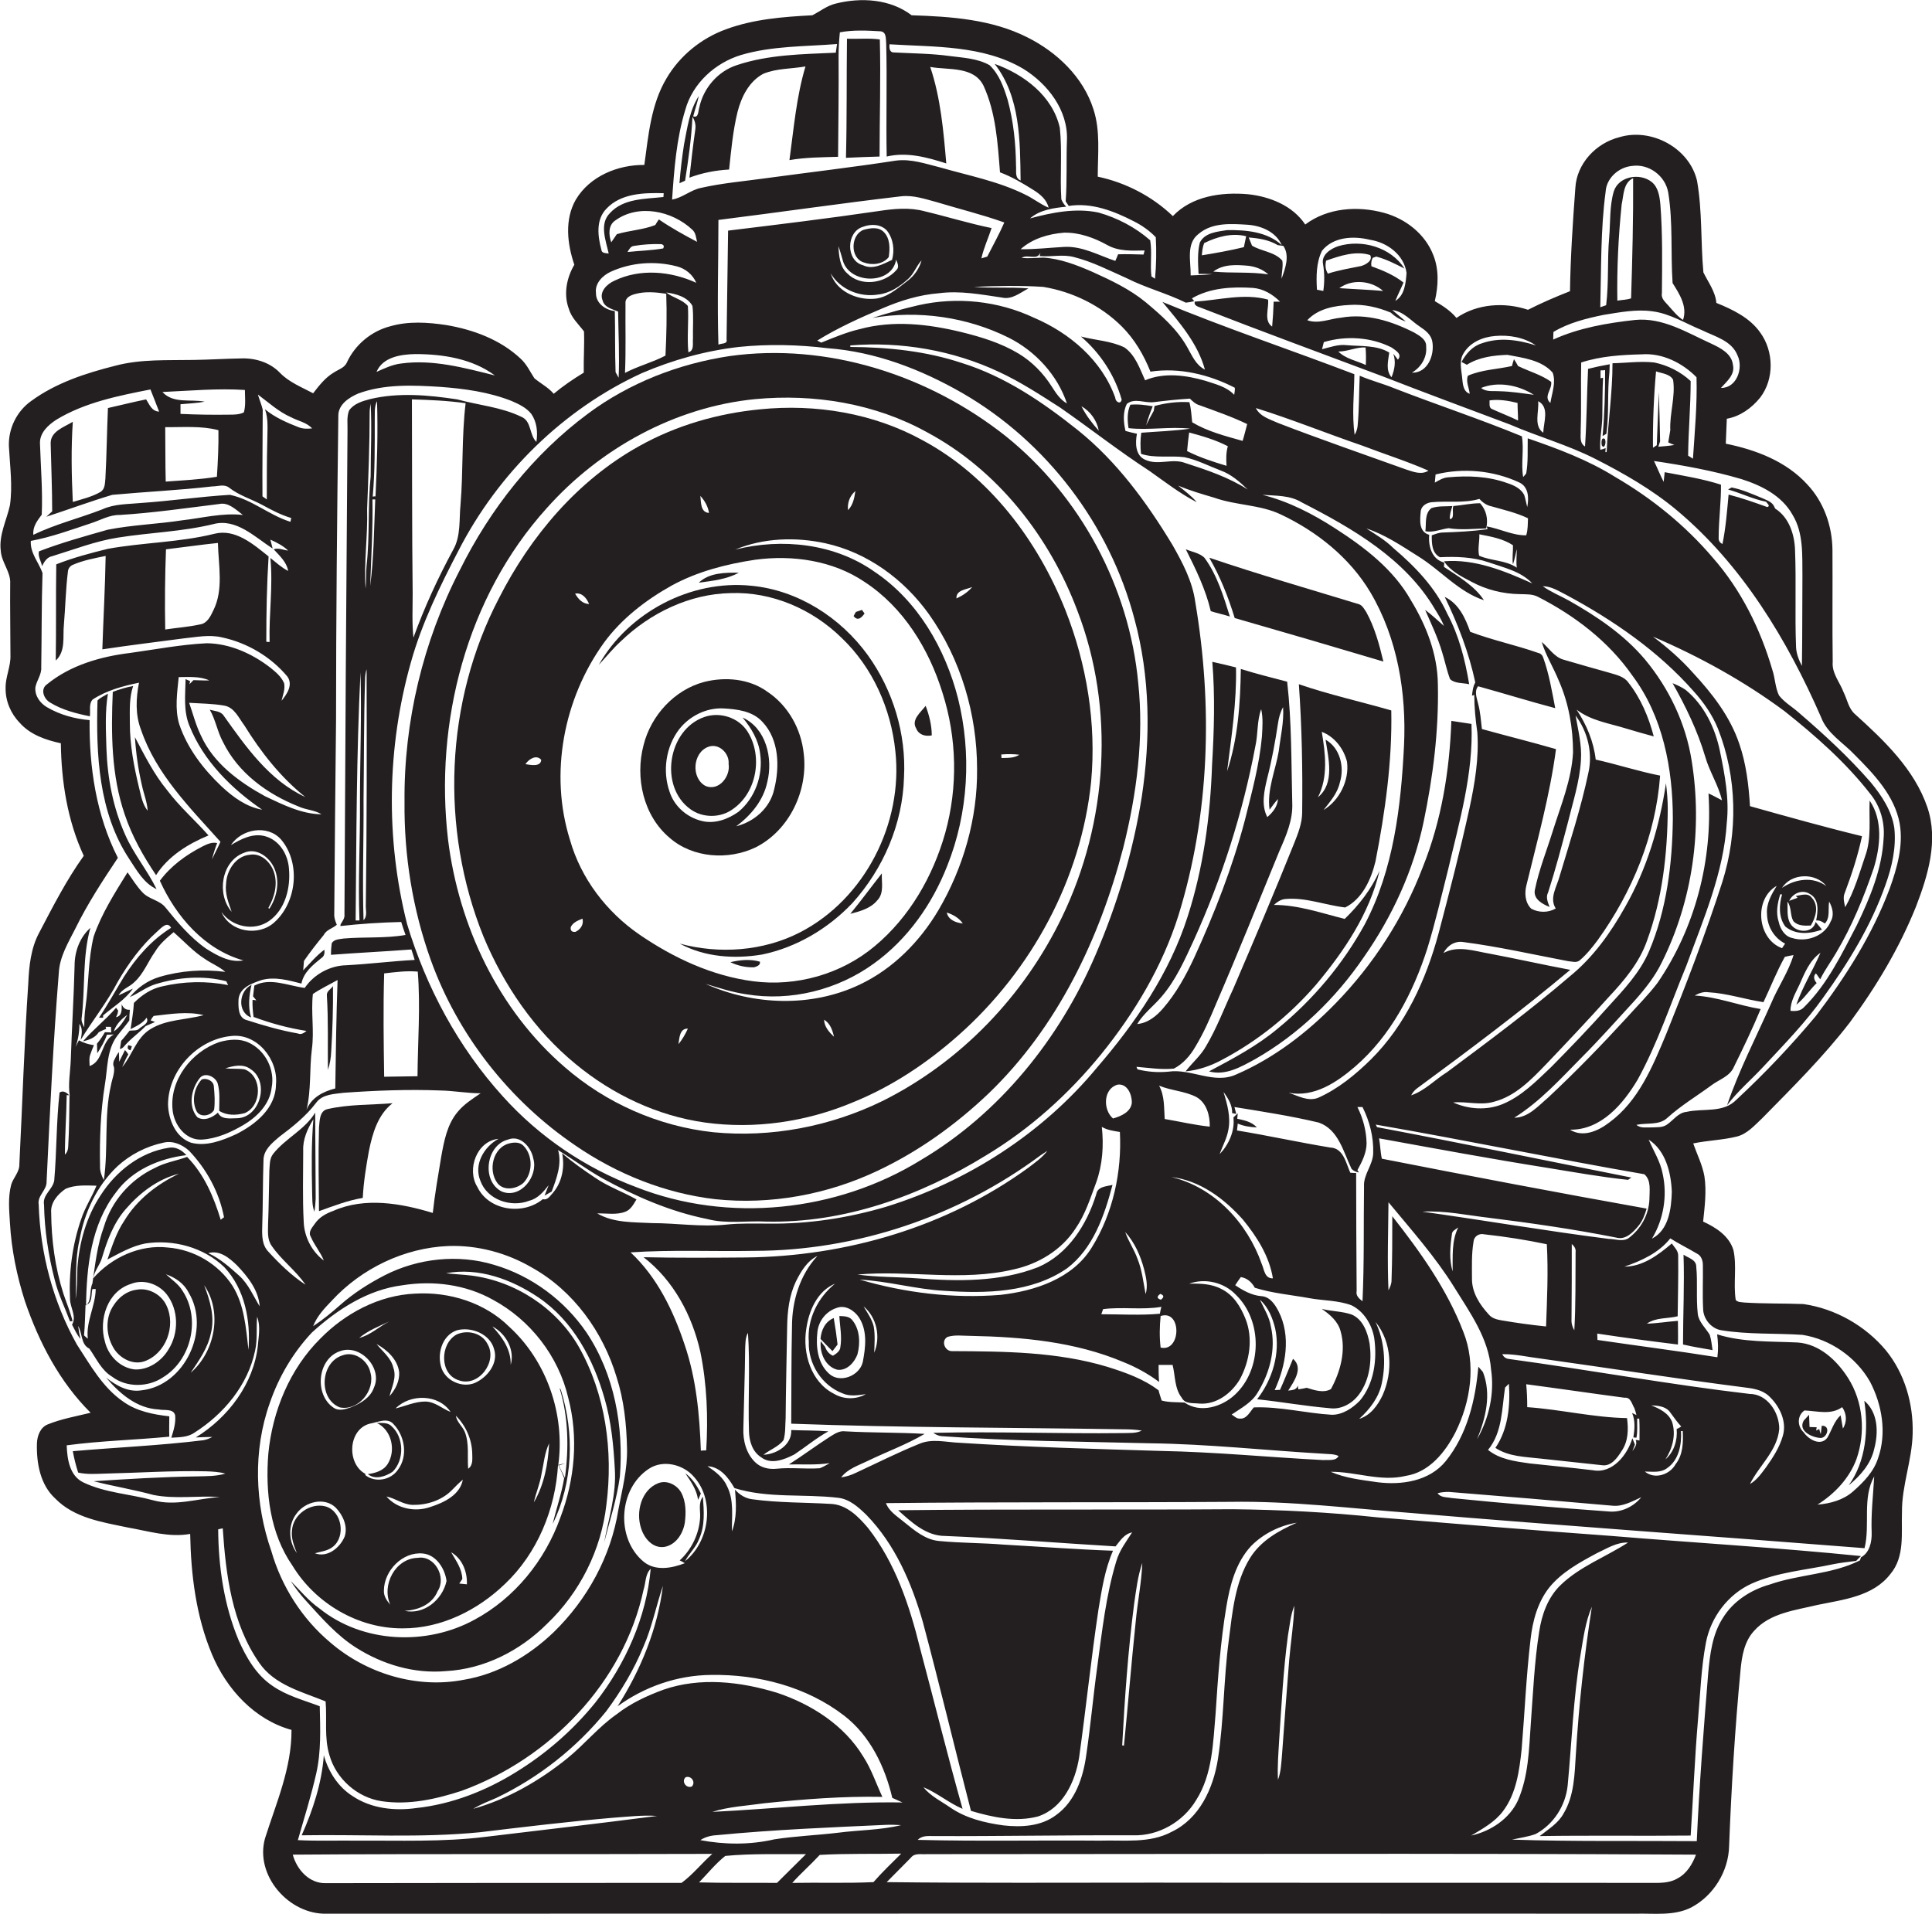
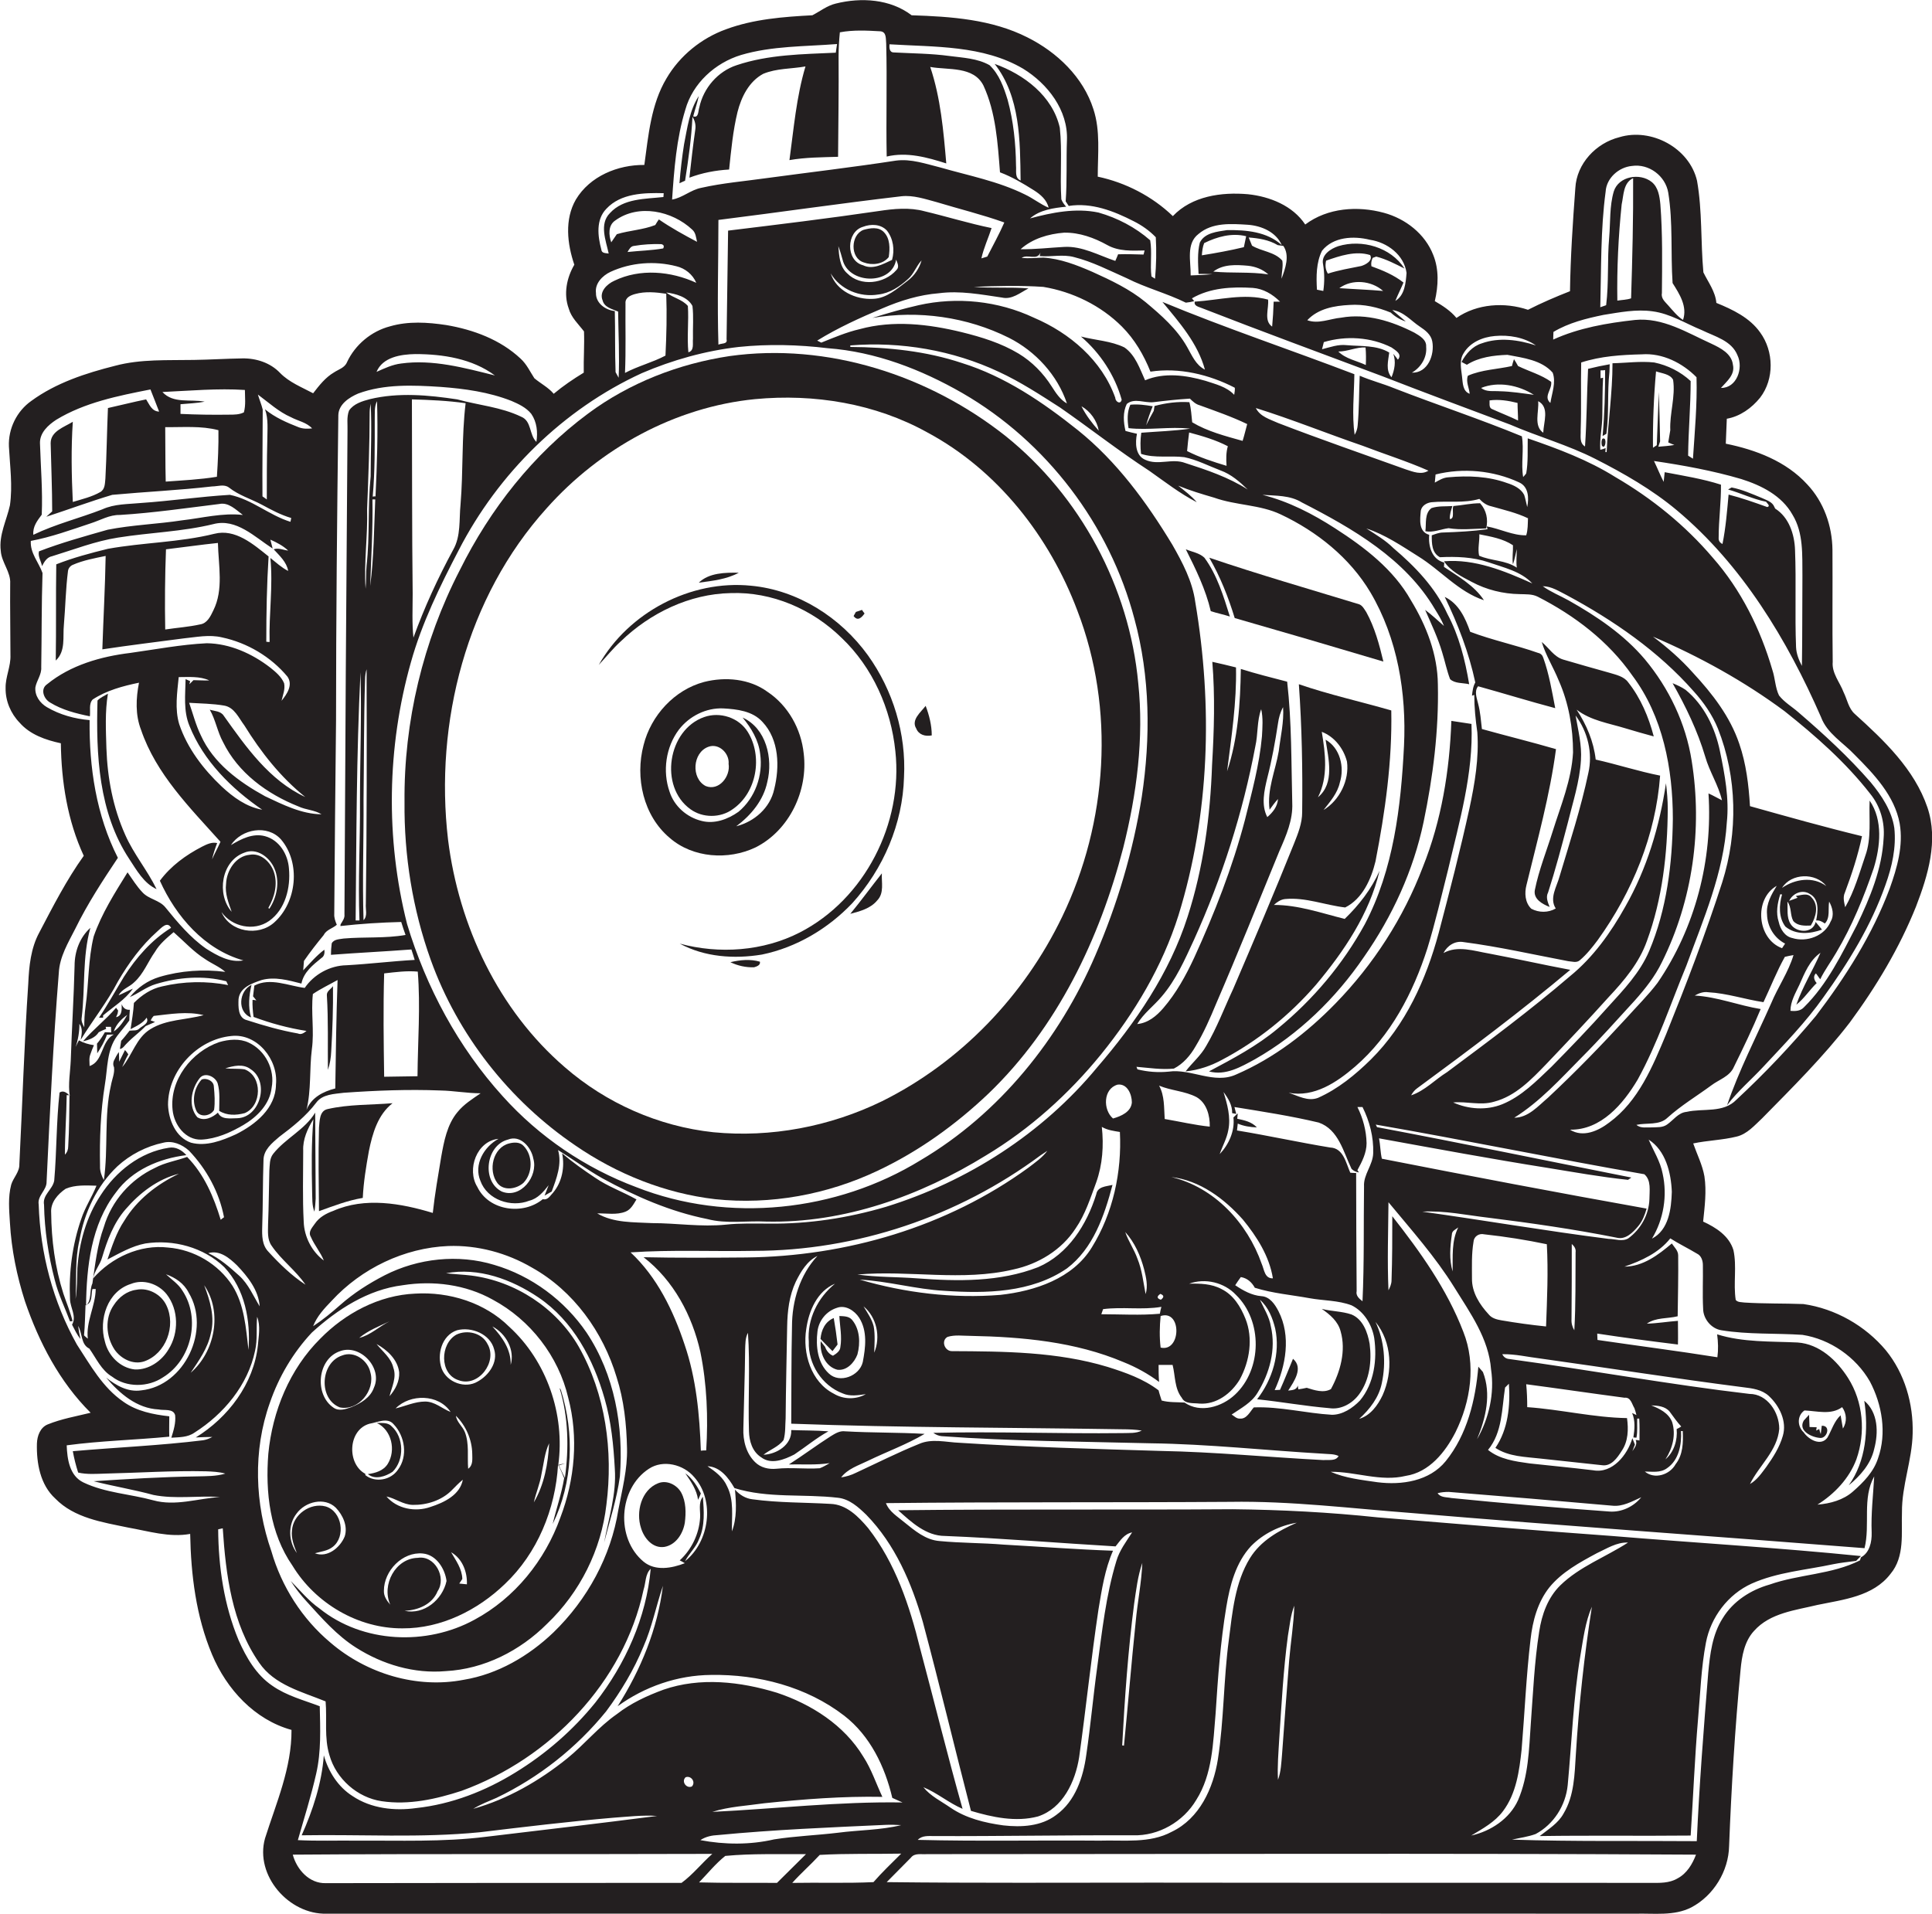
<svg xmlns="http://www.w3.org/2000/svg" version="1.1" id="Layer_1" x="0px" y="0px" viewBox="0 0 758.9 751.9" enable-background="new 0 0 758.9 751.9" xml:space="preserve">
  <g>
    <path fill="#231F20" d="M692.2,439.3c11.9-12.1,24-24.1,34.4-37.6c10.4-14.1,19.5-29.3,26-45.5c4.7-12.2,8.9-26,4.5-39   c-5.1-15-17-26.3-28.5-36.7c-2.5-2.2-3-5.7-4.4-8.5c-1.5-4-4.7-7.5-4.3-12c-0.2-14.7,0-29.3-0.1-44c-0.1-9.4-3.4-18.8-9.9-25.7   c-8.3-9.1-20.2-13.6-32-16c0.1-3.3,0.3-6.5,0.4-9.8c5.2-0.9,9.8-4.2,13.1-8.3c5.6-7.3,5.4-18.2,0-25.6c-4.1-5.8-10.8-9-17.2-11.6   c-0.4-4.5-3.2-8.1-5.1-12c-1.1-12-0.4-24.2-2.5-36c-3-12.9-18-20.9-30.5-17.1c-9.2,2.3-16.8,10.4-17.3,20c-1,13.5-1.9,27-2.1,40.5   c-5.6,2.2-11.2,4.6-16.5,7.3c-9.2-3.1-20-2.4-28.1,3.2c-2.3-2.8-5.4-4.8-8.5-6.6c1.4-6,1.7-12.4-0.6-18.1   c-3.2-8.3-10.9-14.3-19.4-16.6c-10.3-2.8-22.1-2-30.9,4.6c-4.9-7.4-13.9-11-22.5-11.9c-10.4-0.9-22,0.7-29.5,8.6   c-8.1-7.8-18.6-13.2-29.5-15.5c0-8.9,1.1-18-1.7-26.5c-4-12.6-14.3-22.4-25.9-28.2c-14-7.1-30-8.2-45.5-8.7   c-8.4-6.4-19.8-7.1-29.8-4.6c-3.4,0.8-6.1,3-9.2,4.6c-11.4,0.6-23.1,1.5-33.9,5.5c-9.7,3.5-18.2,10.4-23.4,19.3   c-6.1,10.2-7.1,22.4-8.7,34c-10.4-0.1-21.4,4.4-26.9,13.6c-4.5,7.8-3.4,17.4-0.6,25.6c-3,5.1-4.3,11.5-2.2,17.2c1,3.6,3.8,6.1,6,9   c0.2,5.4-0.2,10.8-0.1,16.2c-4.1,2.5-8.1,5.2-11.8,8.3c-2.1-2.5-5.1-4-7.6-6.1c-1.7-2.6-3-5.5-5.4-7.7c-8-7.5-18.6-11.4-29.2-13.2   c-7.3-1.1-14.9-1.6-22.1,0.5c-7.3,1.9-13.7,7.2-16.9,14.1c-0.9,2.2-3.3,2.8-5.1,4c-3.4,2-5.8,5.1-8.2,8.2c-4.5-2.4-9.4-4.3-13-8   c-3.8-4-9.4-5.8-14.8-5.7c-6.3,0.1-12.7,0.5-19,0.6c-10.4,0.2-20.9-0.4-31,2.3c-11.5,2.9-23.2,6.7-32.9,13.8   c-5.7,4-9.1,10.9-8.8,17.9c0.4,7.7,1.5,15.4,0.4,23.1c-1.3,5.9-4.4,11.7-3.6,17.9c0.3,4.6,4,8.3,3.7,12.9c-0.1,9.3,0.1,18.6,0.1,28   c0.2,4.5-2,8.6-1.9,13c-0.1,5,2,10,5.5,13.6c4.1,4.7,10.2,6.8,16.2,8.1c0.2,15.1,2.6,30.4,9,44.2c-6.8,9.5-12.1,19.9-17.5,30.2   c-3.3,6.1-4,13.2-4.3,20c-1.6,23.7-2.3,47.4-3.5,71c0.1,3-2.4,5.3-3.2,8c-1.3,4.9-0.8,10-0.5,15c0.6,10.5,2.7,20.8,5.9,30.8   c5.5,16.1,13.6,31.7,25.8,43.8c-5.7,1.4-11.5,2.4-16.9,4.6c-2.9,1.2-4.1,4.5-4.2,7.5c-0.2,7.7,1.3,16.2,7.2,21.6   c7.5,7.7,18.6,9.3,28.6,11.4c8,1.4,16.2,4,24.4,2.5c0.3,16.1,2.3,32.4,8.6,47.4c5.7,13.6,16.7,25.6,31.2,29.6   c0.1,14.9-6,28.7-10.4,42.6c-4.1,14.6,9.4,30,24.2,29.6c171.3,0,342.6-0.1,514,0c7.4-0.2,15.3,1,22.1-2.5   c8.7-4.6,14.6-14.2,14.8-24.1c0.9-23.1,2.3-46.2,4.5-69.2c0.5-5.4,1.5-11.2,5.3-15.3c6.3-7.1,16.3-8.1,24.9-10.2   c10.1-2.1,21.9-3.3,28.7-12.2c5.7-6.8,4.2-16.1,4.5-24.2c-0.1-10.5,4-20.5,4.2-31c0.3-11.6-3.1-23.5-10.5-32.6   c-8.1-9.7-19.9-16.4-32.4-18.2c-7.7-0.3-15.5-0.1-23.2-0.6c-1.2-0.2-2.5,0-3.4-1c-1-6.5,0.5-13.2-0.9-19.6   c-1.7-5.6-6.9-8.9-11.9-11.2c0.6-5.9,1.4-11.9,0.5-17.8c-0.8-4.5-2.9-8.6-4.4-12.9c5.6-1.2,11.5-1.3,17.1-2.7   C686.3,445.5,689.2,442.1,692.2,439.3z M684,188.2c7.9,2.5,15.9,6.5,20.1,14c4.4,7.2,3.8,15.9,3.9,24c-0.1,11.8,0,23.6-0.2,35.4   c-1.2-2.3-2.2-4.8-2.3-7.4c-0.5-12.7,0.1-25.4-0.4-38.1c-0.2-6.2-2.4-12.9-7.8-16.3l-0.3-0.6c-0.8-2.1-3.1-2.7-5-3.6   c-3.9-1.6-7.7-3.3-11.8-4.1c-0.4,0.2-1.1,0.6-1.4,0.8c5,1.4,9.8,3.8,14.9,4.8c0.4,0.6,1.9,1.7,0.5,2.1c-5-1.8-10.1-3.6-15.2-4.9   c-0.6,6.5-1.1,13-2.4,19.4c-1.1-0.5-1.6-1.4-1.5-2.5c0-7,1-13.9,0.9-20.8c-7.2-2.3-14.7-3.5-22.1-4.9c-0.1,0.9-0.3,2.8-0.4,3.8   c-1.4-2.7-2.5-5.5-3.8-8.2C661.2,182.8,672.8,184.9,684,188.2z M628.6,176.7c-0.3-4.5,0.8-9,0.8-13.5c0.1-4.9,0-9.9,0.3-14.8   l-1,0.2c0-1,0-2,0-3.1c0.4,0,1.3,0,1.8-0.1c0,8.6-0.2,17.3-1,25.9c0.4-0.2,1.1-0.7,1.5-0.9c1.1-8.1,0.3-16.3,1.2-24.3   c0-0.8,0.1-2.3,0.1-3c-2.9,0.5-5.7,1.1-8.5,1.8c-0.5,10.2-0.5,20.3-1.2,30.5c-2.3-1.4-1.6-4.1-1.7-6.4c0.3-8.9,0-17.8,0.2-26.6   c7.7-2.5,15.8-3,23.8-3.2c8.1-0.6,16,3.4,21.5,9c0.3,10.7-0.7,21.4-1.4,32c-0.5-0.3-1.4-0.9-1.9-1.2c0.1-9.8,1-19.5,1-29.3   c-4-3.7-9-6.2-14.3-7.3c-5.5-0.6-11,0.2-16.4,0.3c0,11.7-1.8,23.3-2.3,34.9l-0.5,0c0-0.4,0.1-1.2,0.1-1.6   C630.2,176.3,629.1,176.6,628.6,176.7z M650.5,145.9c2.3,0.8,5.5,1,6.7,3.3c1,6.6-1.4,13.2-1.1,19.8c-0.3,1.6-0.5,3.2-0.8,4.8   c0.6,0.3,1.8,0.8,2.4,1c-2.1,0.4-4.2,0.5-6.3,0.7c0.2-0.5,0.5-1.6,0.7-2.1c-0.1-6.5-0.3-12.9-0.5-19.4c-0.3,7-0.5,13.9-0.8,20.9   c-0.4,0.3-1.2,0.8-1.5,1C649.2,166,649.6,155.9,650.5,145.9z M630.7,75.3c0.3-5.3,5.1-9.6,10.3-10.1c6.7-1,13.2,3.9,14.3,10.5   c1.9,11.7,0.9,23.7,1.7,35.5c2.7,4.3,5.9,9.2,4.1,14.5c-2.3-1.5-4-3.7-5.8-5.7c-1.2-1.4-2.9-2.7-2.5-4.8   c0.1-11.6,0.3-23.3-0.6-34.9c-0.3-3.1-0.8-6.7-3.4-8.8c-4.6-3.7-13-2.3-14.9,3.7c-1.7,5.8-1.3,12-1.8,18   c-0.8,8.9-0.1,17.8-1.2,26.7c-0.6,0.2-1.7,0.6-2.3,0.8C629,105.4,628.7,90.2,630.7,75.3z M640.7,117.2c-1.7,0.6-3.6,0.6-5.4,0.9   c-0.2-12.6,0.4-25.2,1.7-37.8c0.8-3.6,0.6-8.5,4.5-10.3C641.6,85.7,641.2,101.4,640.7,117.2z M610.2,130.4c6-3.6,12.9-5.3,19.7-6.7   c6.3-1,12.8-2.3,19.2-1.4c7,0.9,13,4.8,19.4,7.4c5.1,2.5,11.7,4.1,14,9.9c2.4,5-0.3,12.9-6.5,12.8c2.3-2.6,5.6-5.2,4.7-9.1   c-0.5-4.4-4.9-6.6-8.5-8.3c-9.5-4.3-19.1-10.4-30-9.3c-10.9,1.2-22,3.1-32.1,7.7C610.1,132.5,610.2,131.1,610.2,130.4z    M574.9,138.8c2.5-4.3,7.5-6.4,12.3-6.8c5.5-0.5,11.5,0.5,16.1,3.7c-6.8-2.2-14.4-3.3-21.3-0.8c-3.6,1.1-6.2,4.1-7.9,7.3   c0.7,0.4,1.4,0.7,2.1,1.1c4.7-3,10.5-3.7,15.9-3.9c6.2,1.2,13.4,2,17.8,7c1.4,3.8-0.3,8-0.9,11.9c-2.9-2.5,0.8-5.4,0.3-8.3   c-3.9-2.8-8.7-4.1-13-6.2c-0.5-0.9-1-1.8-1.6-2.7c-0.3,0.9-0.6,1.8-0.8,2.7c-5.8,1.3-11.8,1.4-17.3,3.8c-0.9,2.3,0.5,4.8,0.7,7.1   c-2.8-1-2.7-4.3-3-6.7C574,145.1,573.1,141.6,574.9,138.8z M604.2,157.6c4.6,2.4,2.1,8.3,2,12.4   C602.3,167.3,604.6,161.7,604.2,157.6z M585.1,157.3c3.7-0.5,7.4,0.1,11,1c0,2.3,0.2,4.6,0.2,6.9c-3.3-1.6-6.7-2.9-10-4.4   C584.7,160.3,585.2,158.6,585.1,157.3z M589.1,153.7c-2.5-0.2-5.3,0.4-7.3-1.3c6.7-2.7,14.7-1.1,20.7,2.7   C598,154.5,593.6,153.8,589.1,153.7z M519.3,98.5c4.4-5.5,12.4-5.9,18.8-4.3c6.8,1,13.4,5.9,14.4,13c-0.3,3.9-0.7,8.8-4.4,11   c1-2.5,2.2-4.8,3.2-7.2c-3.8-3-8.2-4.8-12.6-6.4c-0.2-1.2,0-2.3,0.5-3.3c0.3-0.1,1.1-0.4,1.4-0.5c3.9,1,7.5,2.9,11.1,4.7   c-5.4-8.4-16.7-11.6-26-8.8c-3,1-6.8,3.4-6,7.1c0.6,3.5,0.6,7,0.1,10.5c-0.6-0.1-1.9-0.4-2.5-0.5C517,108.6,517,103.1,519.3,98.5z    M543.3,114.3c-5.7-0.5-11.5-0.7-17.2-1.1C531.1,109.5,538.7,110.2,543.3,114.3z M521.6,107.5c-1-1.6-1.1-3.3-0.7-5.1   c5.4-1.9,11.6-4,17.3-2.2c1.2,2.2-1.8,3.8-3.5,4.3C530.3,105.4,525.9,106.1,521.6,107.5z M530.1,119.8c5.6-0.4,11.1,0.9,16.2,3   c1.7,1.6,3.7,2.8,5.9,3.5c-1.7-1.5-3.6-3-5.3-4.5c4.5,0.6,7.3,4.2,10.8,6.5c2.1,1.4,4.4,3.1,4.9,5.8c1,5.2-1.7,12.5-8,12.3   c3.6-2.1,6-6,5.6-10.2c0.2-2.8-2.6-4.3-4.6-5.5c-8.8-4.5-18.8-7.7-28.8-5.9c-4.4,0.4-8.9,2.6-13.3,1   C517.8,121.2,524.2,120.1,530.1,119.8z M546.6,148.2c-2.4-2.7-1.3-6.5-0.9-9.7c-5-3-11.1-2.4-16.7-2.9c-3.4-0.4-6.5,0.8-9.7,1.6   c0.2-0.9,0.5-1.8,0.7-2.8c8.7-2.6,18.5-2,26.6,2.1c1.5,1.1,4.4,2.6,2.5,4.8c-0.4-0.6-1.3-1.7-1.8-2.3   C548.4,142.1,547.8,145.2,546.6,148.2z M536.5,143.4c-3.6-1.7-7.9-2.4-10.8-5.3c3.7,0,7.1-1.8,10.7-1.6   C536.6,138.8,536.6,141.1,536.5,143.4z M503.4,109.5c0-2.4,0.7-4.8,0.3-7.1c-3-3.5-8.1-3.6-11.9-5.9c-0.3-0.8-1-2.4-1.3-3.2   c3.9,0.3,7.9,0.9,11.4,3c0.5,0.1,1.6,0.2,2.2,0.3C506.7,100.4,504.9,105.4,503.4,109.5z M490.2,104.4c2.9,0.3,5.8,1.4,8,3.4   c-7.2-1.1-14.4-0.4-21.6-1.1C480.5,103.7,485.6,104,490.2,104.4z M472.1,100.3c0.1-1.6,0.3-3.3,0.9-4.8c5.1-2.5,10.8-4.1,16.5-2.7   c-0.3,1.4-0.6,2.9-0.9,4.3C483.2,98.4,477.7,99.4,472.1,100.3z M470.8,91.9c5.4-4.6,12.8-4,19.4-3.6c5.3,0.4,11,2.8,13.3,8   c-5.8-5.3-14-6-21.5-5.9c-3.8,0.6-8.8,1-10.7,4.9c-1,4-0.7,8.2-0.5,12.3c1.8,0,3.7,0,5.5,0.1c-2.9,0.3-5.7,0.4-8.6,0.5   C467.8,102.7,465.8,95.7,470.8,91.9z M349.4,17.4c17.7,1.1,36.7,0.3,52.5,9.6c9.6,5.9,17.7,16.3,17.2,28.1c-0.3,8,0.1,16-0.5,24   c0.4,0.6,0.8,1.2,1.2,1.8c9-1.4,17.7,2,25.5,6c3.2,1.6,6.2,3.7,8.7,6.3c0.3,5.4,0.2,10.9-0.3,16.3c-0.3-0.2-1.1-0.7-1.4-0.9   c-0.6-4.7,0.3-9.5-0.5-14.2c-5.8-5.1-12.9-8.8-20.3-10.9c-9-1.9-18.3,0-26.9,2.3c3.9-3.4,9.3-4.1,14.2-4.6   c-0.8-0.9-1.5-1.8-1.9-2.9c-0.6-9.3,0.4-18.8-0.6-28.1c-2.8-12.5-14.1-21-25.6-25.1c10.1,12.9,10,30.2,10.2,45.8   c-2.4-1-1.6-3.7-1.8-5.8c-0.1-8.7-1-17.5-3.3-25.9c-1.5-4.9-3.3-10-7.1-13.6c-4.8-2.7-10.4-2.9-15.7-3.6c-7.3-1-14.6-1-21.9-1.4   C349.3,20.6,349.3,18.7,349.4,17.4z M481.8,183c-5.3-1.6-10.6-3.3-15.5-5.8c0.2-2.5,0.5-4.9,0.8-7.3c5.2,1.4,10.4,2.9,15.2,5.4   C481.6,177.7,481.6,180.4,481.8,183z M468.3,165.9c-0.3-2.6-0.4-5.3-1.1-7.9c-4.6-0.3-9.3,0.3-13.7,1.5c-0.1,0.5-0.2,1.4-0.3,1.9   c-1.1,1.9-2.1,3.8-3,5.7c0.7-2.6,1.6-5.1,2.6-7.5c-2.9-0.5-5.8-0.9-8.8-0.6c-1.3,2.9-1.2,6.1-0.7,9.2c8,0.9,16.2-0.7,24.2,0.2   c-6.3,0.9-12.8,1.1-19.2,1.6c-0.4,2.8-0.4,5.5-0.1,8.3c5.5,1.8,11.4,0.6,17,1.3c4.9,1,9.5,3.4,14.2,5.2c4.2,1.5,7.6,4.5,10.7,7.5   c-7.5-4.8-16.1-7.7-24.5-10.4c-5.2-2-10.7,1.1-15.8-1.3c-3.9-1.7-3.9-6.7-3.2-10.2c-1.5-0.3-3-0.7-4.5-1.1   c-0.8-3.5-1.1-7.3,0.5-10.6c3-2.5,7-0.3,10.5-0.7c4.8-0.6,9.5-1.1,14.3-1.4c1.1,1.1,2.3,2.2,3.8,2.6c6.3,2.3,12.7,4.5,18.7,7.4   c-0.6,2.2-1.1,4.4-1.8,6.6C481.3,171.3,474.3,169.5,468.3,165.9z M503.1,202.1c14.2,6.7,27.1,17,35.2,30.6   c10.7,18.1,14.2,39.6,13.2,60.3c-1.2,24-4.1,48.6-15.4,70.1c-8.6,15.7-20.3,29.6-34.1,40.9c-8.2,6.9-17.7,11.9-27.1,16.9   c6.5,1.8,12.6-1.8,18.1-4.8c17.2-9.8,31.7-23.9,42.8-40.2c11.1-15.9,19.4-33.9,23.4-53c3.7-17.8,6-35.9,5.6-54   c-0.1-11.8-4.5-23.1-10.6-33.1c-6.8-12.1-18.2-20.8-29.7-28.2c-8.8-5.7-18.3-10.6-28.6-13.2c5.3,0.4,10.8,0.1,15.5,3   c19.9,10.2,40.6,22.1,52.3,42c1.3,2.1,2.6,4.2,3.5,6.5c-2.4-2.1-4.8-4.4-7.4-6.3c2.4,5.5,5,10.9,6.7,16.7c1.1,3.5,1.8,7.1,3.1,10.5   c1.9,1.8,5,1.4,7.5,2c-1.6-9.6-4-19.1-8.6-27.7c-4.7-10.3-12.7-18.6-21.2-25.8c-3.1-3.1-6.9-5.3-10.6-7.7   c7.3,2.4,13.8,6.8,20.3,10.9c8.9,5.5,15.9,14,25.9,17.3c-3.8-5.8-10.1-9.3-15.7-13.1c0-0.4,0.1-1.3,0.1-1.7   c-4.9-1.2-6.3-6.5-5.9-10.9c-4.3-1.2-3.6-6.1-3.3-9.5c0.4-2,2.4-3.1,4.2-3.3c6.2-0.6,12.7,0.5,18.8-1.3c1.3,1.4,2.8,2.5,4.7,2.9   c4.9,1.4,9.8,2.5,14.4,4.7c-0.1,2.2,0,4.5-0.7,6.7c-5.3,0.1-10.3-2.6-15.5-3.5l0.3,1.1c-5.8,0.8-11.6,1.1-17.5,1.3   c-1.5,0-3,0.6-4.4,1.1c0,3.2,0,6.9,3.2,8.6c6.4-0.3,13-0.1,19.1,2c6,2.1,12.7,3.5,17.2,8.3c-10.9-4.9-22.5-9.7-34.7-8.7   c2.6,3.9,6.9,6,10.9,8.1c5.8,3.1,12.3,4.7,18.8,4.8c2.4,0.1,4.9-0.1,7.1,1c14.5,7.4,27.8,17.5,37.2,31c12,16,15.9,36.6,15.9,56.3   c-0.2,17.6-2.4,35.6-9.3,51.9c-3.6,8.5-10,15.2-16.1,21.9c-7.2,8.1-14.7,15.9-22.3,23.6c-5.9,5.6-11.7,11.6-19.3,14.7   c-6.2,2.5-13.3,2-19.3-0.7c5.4-0.5,10.8,1.3,16.1-0.3c8.4-2.2,14.6-8.7,20.4-14.7c8.3-8.7,16.6-17.5,24.6-26.4   c6.1-6.5,12-13.5,15-22c6.1-16.6,8.1-34.4,8.2-52c0-3.3-0.3-6.7-0.7-10c-2.5,16.9-7.5,33.6-16,48.5c-5.7,10.2-12.6,19.9-21.7,27.3   c-15.5,13.3-31.9,25.5-48.3,37.7c-4.7,2.9-8.7,7.3-14.1,9.1c0.6-1.1,1.4-2.1,2.4-2.8c20.4-15,40.7-30.2,60.1-46.5   c-10.7-2-21.3-4.4-31.9-6.4c-5.9-1-12.3-3.3-17.9-0.2c1.5-2.9,4.5-4.9,7.9-4.3c13.8,1.8,27.4,4.9,41.1,7.5c1.5,0.1,3.3,0.8,4.6-0.4   c2.7-2.3,4.9-5.1,7-7.9c13.6-18.9,22.8-41.3,24.5-64.6c-8.6-1.7-16.8-4.4-25.3-6.3c-0.8-7.1-3.6-13.7-7.5-19.6   c5.6,4.3,12.6,5.3,19.1,7.3c3.7,1.1,7.4,2.2,11.2,3.2c-2-7.6-5.1-15-10-21.2c-1.7-2.4-4.8-3-7.4-3.8c-6.1-1.7-12.1-3.4-18.2-5.2   c-3.6-1.1-5.6-4.6-8.4-6.9c1.6,5.3,4.6,10,6.7,15.2c3.9,8.8,5.6,18.6,5.6,28.2c-0.6,10.8-4.8,20.8-8,31c-2.4,7.7-5.4,15.1-7,23   c-0.7,3.6,3,5.6,5.8,6.7c-0.7-1.8-1.6-3.8-0.6-5.7c2.9-9,5.3-18.1,7.7-27.2c2-8.2,4.7-16.3,5.2-24.8c0.4-5.9-1.1-11.7-2.1-17.5   c4.8,6.4,6.8,14.8,5,22.6c-2.9,13.8-7.3,27.2-11.3,40.6c-1.1,4.1-4.1,8.5-1.5,12.6c-2.9,1.7-6.6,1.7-9.6,0.1   c-2.5-2.4-2.7-6.2-1.9-9.3c4.3-17.7,9.2-35.3,11.6-53.4c-9.6-2.8-19.4-5.2-29.1-7.9c-0.4-3.3-0.6-6.7-1.5-10   c-0.5-2.2-1.6-4.8,0-6.8c10.1,2.8,20.1,5.9,30.3,8.6c-1.3-6.7-2.4-13.4-4.7-19.8c-0.3-1-1-1.7-2-1.9c-8.8-3.1-18-5-26.7-8.3   c-1.9-5.4-4.5-11.1-10-13.7c5.2,10.7,9.5,21.9,12,33.6c-0.9,1.6-1.1,3.4-1.3,5.2l0.9-0.3c0,4.9,0.5,9.8,1.2,14.7   c0.7,10.1-1,20.1-3.1,29.9c-3.6,16.4-7.8,32.7-12.1,49c-4.9,18.2-13,36.1-26.6,49.6c-6.1,6-12.9,11.6-20.8,15.1   c-4,1.5-7.8-0.8-11.5-2c10,1.9,18.9-4.1,26.1-10.3c14-12.1,22.8-29,28.4-46.5c3.1-10.1,5.5-20.5,8.1-30.8   c4.4-18.8,10-37.8,9.2-57.3c-2.6-0.4-5.3-0.8-7.9-1.2c-0.7,19.6-3.9,39.2-11.2,57.4c-7.6,20-19.4,38.3-34.3,53.6   c-11.2,11.5-24.2,21.5-39,27.9c-8.7,4-17.7-2.4-26.6-1.1c-4.1,0.4-8.2,0.1-12.2-0.9c-0.1-0.2-0.3-0.7-0.4-1   c4.9,0.4,9.8,1.2,14.7,0.7c3.7-1.9,6.5-5.2,8.5-8.7c3.2-5.3,5.7-11,8.1-16.8c8.6-19.9,16.7-40.1,24.9-60.1c2.6-5.9,5.3-12.1,5-18.7   c-0.4-15.9-0.2-31.9-2-47.7c-6.1-1.6-12.2-3.1-18.2-5c-0.2,13.5-1.1,27.3-5.4,40.2c1.7-13.5,3.8-27.1,3.5-40.8   c-3.1-0.8-6.2-1.5-9.3-2.2c1.1,13.5,0.7,27-0.1,40.5c-0.7,20.2-3.4,40.4-9.6,59.6c-7.1,22.2-20.5,41.8-35.6,59.3   c-21.4,25.9-50.9,44.8-82.9,54.7c-14.9,4.4-30.5,6.8-46,6.6c-5.6,0-11.3-0.2-16.9,0.4c-9.7,1-19.3-0.6-29-0.6   c-7.2-0.4-15,0-21.5-3.8c3.7-0.1,7.6,0.7,11.1-0.7c2.1-0.8,3.2-3,4.3-4.8c-5.3-3-11.1-5-16.2-8.5c-4.5-3-8.9-6.1-13-9.6   c1.1,5.3,0,11.3-3.6,15.5c-1.1,1.1-2,3-4,2.5c-7.7,6.4-21.2,4.6-25.7-4.8c-4.3-6.9-0.2-18.1,8.3-18.9c-5.7,3.1-9.8,10.1-7.1,16.5   c2.7,7.5,12.1,10.6,19.2,7.8c3.3-0.8,5.6-3.5,7.6-6.1c-0.4,1-1.2,3.1-1.6,4.1c0.7-0.4,2.1-1.2,2.8-1.6c1.9-5.1,4.1-10.8,2.5-16.3   c5.8,3.6,11.4,7.7,17.4,11.1c13,7.1,26.7,13.1,41.2,16c7.6,2,15.4,0.6,23.1,1c30.7,0.7,60.6-10.1,86.4-26   c17.3-10.4,32.5-24.1,45.2-39.7c13.2-16.3,24.1-34.6,30.4-54.6c12.3-39.7,13.5-82.3,6.6-123.1c-1.1-8.1-5-15.5-9-22.5   c-10.1-16.7-21.8-32.7-37.1-45c-13.8-11-28.6-21.1-45.6-26.4c-14.1-4.7-29-6.2-43.8-6.3l0-0.6c19.9-1.6,40.3,1.9,58.4,10.4   c8.4,3.9,16.2,9,24,14c11.8,8.2,23.1,17.1,35.1,24.9c6.1,4.3,12,8.9,18.6,12.3c-2.1-2.5-4.8-4.5-7.3-6.5c4.6,1.9,9.3,3.3,14.1,4.7   C485.6,198.6,494.9,198.2,503.1,202.1z M493.3,160.3c14.1,4.4,27.9,10,41.9,14.8c8.6,3.3,17.5,6.1,25.9,9.8   c-2.8,1.8-6.1,0.4-8.9-0.5c-16.7-6-33.5-11.8-50.1-18.2C498.8,164.7,495,163.7,493.3,160.3z M563.6,189.6c0.1-1.1,0.2-2.1,0.3-3.2   c10.8-2.7,22.7-1.6,32.8,3.1c3.8,1.7,3.9,6.2,3.2,9.7c-0.4-1.6-0.7-3.3-1.2-4.8c-1.3-2.5-4.1-3.8-6.6-4.6c-7.4-2.7-15.4-3-23.1-2.3   C566.9,187.6,565.2,188.7,563.6,189.6z M581.1,209.9c4.5,0.9,9.3,1.7,13.2,4.3c0.1,2.5-0.4,5,0,7.5c0.7-2,1-4,1.5-6   c0,2.4-0.3,4.9,0,7.3c-4.4-3-10.1-2.6-14.8-4.7C580.4,215.5,581.2,212.7,581.1,209.9z M694.1,359.2c0.1,4.8,2.8,9.3,7.1,11.5   c-0.3,0.4-0.9,1.3-1.2,1.8c-9.8-3.6-11.2-19.3-2.1-24.5C695.9,351.3,693.7,355,694.1,359.2z M698.7,362.2   c-1.2-3.6-0.5-7.4,0.6-10.9l0.7,0.1c-1.2,4.1-1.4,9,1.3,12.6c4.1,3.4,9.7,2.9,14.4,1.2c-0.8-1-1.7-2-2.5-3   c-1.1,4.7-7.8,4.3-9.9,0.7c-1.6-2.6-1-5.8-1.2-8.7c1.7,2.2,1,5.2,2.3,7.6c1.7,2,4.5,1.9,6.9,1.8c2-3.3,3.3-7.9,0.3-11   c-1.5-2-4.2-0.9-6.2-0.6l0.7,0.7c-0.8,0.3-2.5,0.9-3.3,1.2c1.4-3,5.2-4.6,8.1-2.7c3.8,2,3.2,6.9,2.5,10.4c1.4-0.1,2.4,0.5,3.4,1.2   c2.2-2.2,1.2-5.8,1.7-8.6c1.3,2.3,2.1,5.3,0.6,7.8c-2.3,5.7-9.4,8.3-15.1,6.5C701.1,367.9,699.3,365,698.7,362.2z M700,348.8   c3.6-5.8,13.2-6.1,17.4-0.7C712.1,344.2,705.1,345.3,700,348.8z M715.1,374.3c-3,6.9-7,13.3-9.5,20.4c3.1-2.4,5.2-5.8,8-8.5   c-1-1.1-1.5-2.7-0.3-3.8c0.6,0.7,1.1,1.6,1.7,2.3c1.8-3.7,4.3-7,6.3-10.5c6.2-10.4,10.8-21.7,14.7-33.1c2.6-8.5,3.7-18.9-1.6-26.6   c-0.3,7.3,0.8,14.8-1.7,21.7c-2.3,6.8-4.3,13.9-7.9,20.2c-0.4-1.9-1-3.9-0.1-5.8c2.7-7.2,5.1-14.5,6.7-22.1   c-14.8-3.6-29.4-7.7-44-11.8c-0.5-8.3-1.5-16.7-4.2-24.5c-3.6-10.7-10.6-19.7-18.2-27.9c-4.7-5.3-10.1-10-15.7-14.2   c18.2,7.8,35.8,17.5,51.7,29.3c12.2,9.7,24,20.1,33.6,32.4c4,4.9,5.8,11.2,5.3,17.4c-0.6,12.1-5.3,23.4-10.5,34.2   c-5.9,11.3-11.5,23.1-20.7,32.2c-1.4,1.6-3.4,1.7-5.4,1.5c0-3.7,2-7,3.5-10.2C708.9,382.2,710.8,377.3,715.1,374.3z M665.3,271.6   c3.9,4.3,7.3,9.2,9.5,14.6c7.6,19.2,7.9,40.8,1.7,60.4c-6.5,20.2-14.1,40-22,59.6c-5.3,12.7-10.9,26.4-22.4,34.8   c-4.3,3.3-10.3,6-15.4,2.8c12.2,0.2,20.9-10.1,26.6-19.7c7.8-14.2,12.9-29.7,19.1-44.7c6.7-18.3,14.7-36.6,15.9-56.3   c1-9.4-0.8-18.8-2.7-28c-1.9-9.2-6.2-18.1-13.5-24.1c-1.6-1.1-3.4-1.9-5.1-2.6c5.2,9.2,9.8,18.7,12.8,28.8c1.7,6,5.2,11.2,6.6,17.2   c-1.8-0.9-3.5-1.9-5.3-2.7c1.7,26.1-5.2,52.8-20,74.4c-3.7,4.9-8.1,9.2-12.2,13.8c-9.9,10.8-20.1,21.3-30.8,31.3   c-3.9,3.3-7.8,7.9-13.3,7.9c10.1-6.3,18.2-15.3,26.5-23.7c7.2-7.2,13.9-14.8,20.8-22.3c4.1-4.6,8-9.5,10.7-15.1   c12.1-24.3,16-52.4,11.7-79.1c-2.3-14.7-8.9-28.5-18.4-39.9c-8.2-9.7-18.9-16.9-29.9-23.1c-3.4-1.9-7-3.3-10.2-5.6   c3.4,0,6.4,2,9.4,3.5C633.8,243.7,651.4,255.8,665.3,271.6z M653.1,461.1c-0.9-4.8-3.6-9-5.5-13.4c6.7,4.3,8.8,13,9.1,20.5   c-0.2,6.7-1.2,15-7.8,18.4C653.5,479,655,469.7,653.1,461.1z M647.9,471.1c-0.2,6.1-3.4,11.8-8.3,15.4c-2.4,1.4-5.2,0.2-7.7,0.2   c-24.5-3.1-48.8-7.3-73.2-10.7c8.8-0.5,17.4,1.4,26.1,2.4c16.8,2.1,33.5,4.5,50.1,7.8c3.6,1,6.5-2,8.6-4.5c1.7-2,2.6-4.5,3.3-6.9   c-34.7-6.2-69.4-12.8-104-19.6c-0.6-2.6-0.6-5.4-1.1-8c22,4,44.1,8.1,66.2,11.6c10.5,1.7,21,3.6,31.6,4.7c0.3-0.2,1-0.7,1.3-0.9   c-33.3-6.6-66.5-13.5-99.9-19.8c-0.1-0.3-0.4-0.8-0.5-1c35.3,6.1,70.3,13.4,105.5,19.5C648.7,463.7,647.9,467.8,647.9,471.1z    M687.2,547.6c-31.5-3.7-62.8-9.4-94.3-13.7c-1.3-0.1-2.2-0.7-2.8-1.9c5.1-0.1,10,1.1,15,1.7c26.6,3.7,53.2,7.9,79.8,11.3   c3.4,0.4,7.2,0.9,9.9,3.4c4.2,3.9,7.2,10,5.5,15.7c-1.3,4.5-3.8,8.4-6.5,12.2c-1.9,2.5-3.6,5.1-6.4,6.7   c3.6-7.3,10.8-13.1,11.5-21.7C698.9,554.8,694.2,547.6,687.2,547.6z M654.2,573.3c2.8-4.3,4.2-9.7,2.6-14.7   c-1.4-3.5-4.9-5.2-8.2-6.5c2.5,0.1,5.4,0.3,7.2,2.4c1.5,2,2.9,4.1,4.6,5.9c-0.4,0.3-1.3,0.8-1.8,1   C659,565.7,657.6,570.4,654.2,573.3z M654.8,576.8c4.7-3.2,5.8-9.3,5.5-14.6l0.7,0c0.2,4.5,0.1,9.3-2.8,13   c-2.3,4.2-8.3,6.1-12.1,2.9C649,578.1,652.2,578.7,654.8,576.8z M332,562.3c-2.2-0.3-4,0.9-5.8,2c-5.5,3.5-10.8,7.5-16.3,11   c5.3-0.1,10.7,0.3,16-0.5c-1.3,0.7-2.5,1.5-3.9,2c-5.6,0.4-11.3-0.4-17,0.2c-3,0.3-6.2-0.4-8.4-2.6c-3.5-3.4-4.8-8.5-4.6-13.3   c0.2-10.3,0.6-20.7,0.7-31c0.1-2.2,0-4.5,1.1-6.5c0.9,12.9,0,25.8,0.4,38.7c0.1,3.8,1.3,8,4.8,10.2c3.9,3,9.1,0.9,13-1.1   c4.5-3,8.7-6.5,13.4-9.1c-4.9-0.4-9.8-0.3-14.6-0.5c0.3,5.8-5.7,9.5-10.9,9.7c2.5-2,5.9-3.1,7.9-5.8c0.8-2.8,0.6-5.7,0.8-8.5   c0.1-12,0.4-24.1,0.6-36.1c0.1-6,0.8-12.1,3.4-17.6c2-4,4.4-8.1,8.5-10.1c-6.9,7.4-10,17.7-10,27.7c-0.3,12.7-0.2,25.5-0.3,38.2   c43.4,1.6,86.8,1.5,130.2,2.2c2.5,0,5,0.1,7.5,0.5c-2.3,1.2-5,0.9-7.5,1c-24.8,0.3-49.6-0.7-74.4-0.1c1,0.7,2.1,1.2,3.3,1.3   c27.3,2,54.7,2.1,82.1,2.8c22.7,0.3,45.3,2.8,67.9,4.1c2,0.2,4.1,0,5.9,0.9c-1.1,2.1-3.9,1.4-5.9,1.6c-21.3-1.1-42.6-3.2-64-3.6   c-26.3-0.8-52.7-1.5-79-3.2c-5.3-0.2-10.9-1.8-16,0.5c-8.4,3.4-16.5,7.5-24.7,11.3c-1.8,0.9-3.8,1.5-5.8,1.8   c2.6-3.4,6.8-4.7,10.5-6.5c7.4-3.6,15.2-6.4,22.3-10.6C352.9,562.7,342.5,562.9,332,562.3z M279.8,711.8c6.6-2.1,13.6-2.4,20.5-3.4   c15.4-1.6,30.9-2.8,46.3-2.5c-2.5-5.3-4.3-10.9-7.5-15.8c-7.5-12.4-20.4-20.6-33.9-25.1c-14.4-4.4-30.2-6.2-44.6-1.2   c-6.5,2.4-12.8,5.3-18.3,9.6c-7.2,5-12.7,11.9-19.5,17.4c-10.9,8.8-23.4,16-36.9,19.8c2.9-1.8,6.1-3,9.1-4.3   c16.7-8,31.5-19.7,43.1-34c5.8-7.8,10.9-16.3,14.6-25.3c3.4-7.7,5-16,7.7-24c-2.1,16.9-8.7,33-17.8,47.3   c10.6-7.7,23.5-12.2,36.7-12.3c18.5-0.3,37.5,4.6,52.3,16c10.2,7.9,16,20,18.9,32.3c1.4,0.6,2.7,1.2,4,1.8   C329.4,707.7,304.6,710.6,279.8,711.8z M354,717c-8.1,2-16.6,1.9-24.9,3c-8.3,1-16.7,1.3-25,2.6c-9.5,2.2-19.5,2.1-29,0.3   c2.1-1.4,4.6-1.9,7-2c21.9-2.1,43.8-3,65.8-4C350,716.8,352,716.9,354,717z M271.8,701.8c-2.1,1-4.3-1.9-2.5-3.6   C271.4,697.4,273.4,700,271.8,701.8z M269.1,613.3c1.6-3.1,4.3-5.4,5.5-8.7c2.4-5.2,1.9-11.1,1.5-16.6c-1.9,2.4-0.9,5.5-1.1,8.3   c-0.4,6.3-3.3,12.4-8,16.7c0.7,0.3,1.3,0.7,2,1.1c-5.1,2-11.6,3.2-16.2-0.6c-11-9.1-9.9-28.7,2.1-36.5c5.6-3.7,13.6-1.7,17.8,3.3   C280.9,589.5,278.7,605.7,269.1,613.3z M80.2,504.9c7.3,10.6,4.2,26.2-5.3,34.4c3.2-4.8,6.7-9.6,7.9-15.4   C84.5,517.5,82.5,510.9,80.2,504.9z M66,490.1c-11-1.3-22.2,3.9-29.4,12.1c0.5-3,2.7-5.3,3.5-8.2c2-6.7,4.5-13.5,9.2-18.9   c5.5-6.4,12.6-11.9,21-14c-8.6,4.1-16.5,10.2-21.5,18.5c-3.1,4.6-4.8,10-6.6,15.2c4.8-2.5,9.6-5.3,14.9-6.3c11-1.7,22.9,1.5,31,9.3   c8.1,8.6,10.4,21,9.5,32.5c-1-8.6-1.6-17.7-6.3-25.2C85.8,496.6,76.2,490.9,66,490.1z M65.5,508.5c4.7,6.1,4.8,15.1,0.7,21.6   c-2.7,4.6-7.8,8.1-13.2,7.9c-5.8-0.6-10.5-5.4-11.8-11c-2.5-8.6,1-19.7,10.2-22.6C56.3,502.4,62.2,504.3,65.5,508.5z M34.5,525.9   c-0.4-0.3-1.1-0.9-1.5-1.3c0.4-3.9,0.4-7.9,0.6-11.9c2.9-0.7,2.1-4.2,2.7-6.3c0.3,0,1,0,1.3,0C37.5,513.1,33.7,519.2,34.5,525.9z    M31,408.7c-0.3,0.6-1,1.9-1.3,2.6c1-2.9,1.5-6,1.5-9.1c1.4,1.9,0.9,4.1,0.5,6.3c4.7-7.7,10.4-14.8,14.6-22.9   c4.2-7.2,9.2-14.1,15.5-19.7c1.5-1.3,3.9-4.2,5.4-1.4c-7.7,4.8-13.7,11.7-18.5,19.2c-3.3,5.4-6.3,10.9-9.8,16.1c0.4,0,1.2,0,1.6,0   l0-0.9c4-3.4,8.6-6.1,11.7-10.5c-1.9,0.8-3.7,1.8-5.6,2.6c1.3-2.5,4.2-3.2,6.1-5.1c3.7-3.3,5.4-8.1,8.2-12c1.8-3.1,4.6-5.4,7.3-7.7   c4.1,3.6,7.8,7.7,12.4,10.6c2.6,1.8,5.5,2.9,7.9,5c-8.6-1.1-17.5-0.5-25.9,2c-4.6,1.4-8.6,4.2-11.6,7.9c3.5-1.5,6.5-4,10.2-5.1   c8.9-2.7,18.6-3.5,27.7-1.1c0.2,0.4,0.5,1.1,0.7,1.5c-8.5-1.7-17.5-1.5-25.9,0.5c-4.3,0.9-8,3.4-11.1,6.5   c-0.2,3.5-0.8,6.9-1.3,10.3c2.3-1.2,4.8-2.3,6.3-4.5c1.1,2.2-1.5,3.1-2.8,4.2c-1,1.1-2.5,0.7-3.9,0.9c-1.1,1.4-2.1,2.7-3.3,4   c-0.2,1.1-0.3,2.1-0.5,3.2c1.3-0.2,1.9-1.5,2.8-2.3c2.3-2.4,5-4.3,7.3-6.7c1.3-0.5,2.4-1.1,3.7-1.6c-0.4-0.2-1.3-0.5-1.7-0.6   c0.3-0.7,0.7-1.3,1.2-1.8c6.5-0.7,13.1-1.9,19.6-0.3c-6.9,1.9-14.6,1.6-20.9,5.5c-5.6,3.4-7.1,10.2-11.1,14.9   c0.7-1.7,1.5-3.4,2.4-5c-0.4-0.6-0.8-1.2-1.3-1.7c-0.6,1.2-1.7,3.5-2.3,4.6l0-1.1c0-0.7-0.1-2-0.1-2.7c-0.8,1-1.4,2.3-2,3.5   c-0.3,0.8-0.3,1.7,0.1,2.5c0.3,2.4-0.8,4.7-1.2,7c-2.8,12.2-1,24.9-2.8,37.3c-0.9-1.7-1.6-3.5-1.5-5.5c-0.2-10.7,0.2-21.4,1.9-32   c1.1-6.4,0.7-13.6,4.8-19.1c1.6-2.1,3.3-4,4.8-6.1c0-1.4,0.1-2.8,0.2-4.2c-1.5,0.1-2.6-0.6-3.2-2.2c0,1.9,0.3,4.6-2.2,5.1l0.6-1.4   l0.2-1.2c-0.2-0.3-0.6-0.8-0.8-1.1c-4,4.7-9,8.5-13,13.2c2.4-0.6,4.8-1.4,6.2-3.6c1-0.5,1.9-0.9,2.9-1.3l-0.2-0.8   c0.5,0,1.6,0,2.1,0c0,0.5,0.1,1.6,0.1,2.2c-0.6,0-1.9-0.1-2.5-0.1c-0.9,1.6-1.9,3.1-3.1,4.5c0,1,0.1,2.9,0.1,3.8   c1.5-2.3,2.9-4.7,3.8-7.3l2.7-0.1c-5.1,2.7-4,10.5-9.5,12.4c0-1.5-0.3-3.1,0.3-4.6c0.4-1.2,0.9-2.5,1.4-3.6   C34.8,410.3,32.8,409.7,31,408.7z M122.9,390.5c3.1-2.1,6.5-3.7,9.7-5.5c-0.5,14.2-0.7,28.4-0.9,42.6c-4.8,1.2-9.4,3.6-11.3,8.4   c1.9-7.8,1.1-15.9,2.1-23.8C123.5,405,122.1,397.7,122.9,390.5z M124.2,433.2c2.5-3.4,7.1-3.4,10.8-3.9c12.6-0.9,25.4-1.4,38-0.9   c5.3,0.1,10.5,1.1,15.8,1.1c-3.2,2.2-6.6,4.3-9.1,7.4c-4.1,4.9-5.3,11.5-6.4,17.6c-1.2,7.3-2.5,14.6-3.3,22   c-12.5-3.8-26.7-6.3-39.1-0.8c-2.8,1-5.5,2.5-7.2,5c-1,1.5-2.8,3.2-1.6,5.2c1.4,3.3,3.8,6,5.1,9.3c-4.7-3.5-7.7-9.3-7.9-15.2   c-0.5-9.3-0.2-18.7-0.2-28c-0.2-4.4,1.7-8.6,4-12.3c-0.8,9.4-0.7,18.9-0.5,28.3c0.1,2.7-0.1,5.5,0.9,8c0.3-1.7,0.4-3.4,0.5-5.1   c-0.1-11.3-0.1-22.6-0.2-33.8c-4,6.7-11.7,10.1-16.5,16.2c-1.5,1.9-1.3,4.4-1.5,6.6c-0.2,7-0.2,14-0.5,21c0,2.8-0.4,6,1.4,8.5   c3.8,5.6,9.5,9.7,13.3,15.3c-5.5-3.6-10.2-8.2-14.6-13c-2.5-2.6-2.5-6.3-2.4-9.7c0.3-8.7,0.2-17.5,0.5-26.2c0-4.1,3.4-6.8,6.2-9.2   C114.9,442.7,120.2,438.5,124.2,433.2z M150.9,382.4c4.4-0.5,8.8-1.1,13.2-0.7c1.1,13.7,0,27.4-0.1,41.1c-4.4,0.1-8.7,0.1-13.1,0.2   C150.7,409.5,150.5,395.9,150.9,382.4z M108.4,426.1c-0.1,9.3-8.1,15.7-15.7,19.5c-5.5,2.5-11.7,4.9-17.7,3.3c-6-2.1-8.8-9-9-14.9   c0-13.4,11.5-25.7,24.8-27C101,405.8,109.4,416.3,108.4,426.1z M44.7,405.2c0.9-2.8,3-4.9,5.3-6.5   C48.6,401.1,47.1,403.6,44.7,405.2z M46.1,458.2c5-4.6,11.4-7.9,18.1-9.3c3.6-0.9,7.3,0.7,10,3.1c6.9,7.2,11.9,16.3,13.8,26.2   c-0.3,0.2-1,0.7-1.3,1c-2.7-8.9-6.5-17.9-13.2-24.7c-4.2,1.5-8.7,2.2-12.6,4.3c-9.6,4.5-17.1,13-20.1,23.2   c-2.6,7.1-3.4,14.7-4.5,22.2c-1.3,2.8-0.1,6.5-2.5,8.7c0.2-15.3,2-31.8,11.7-44.4c6.4-8.9,17.1-13.4,27.7-14.7   c-1.8-2-4.2-3.4-6.9-2.9c-11.2,1.7-20.8,9.3-26.8,18.7c-5.6,8.5-8.4,18.6-9.1,28.6c-0.1,4-0.1,8.1-0.7,12.1   c0.4-7.7-0.3-15.5,1.5-23C33.1,476.4,38,465.9,46.1,458.2z M94,501.2c-3.8-3.4-7.6-6.8-12.2-8.9c4.5-1.3,8.3,1.9,11.3,4.8   c4.2,4.4,8.5,9.8,8.9,16.1C99.5,509.1,97.6,504.5,94,501.2z M106,551.1c3.5-10.2,9.1-19.7,16.5-27.6c10-9.1,22-16.9,35.7-18.6   c12-1.9,24.7-0.3,35.4,5.7c14.7,7.9,25.8,22.2,29.6,38.5c4.1,15.5,2.6,32.2-3.1,47.1c-6,16.8-17.9,31.6-33.7,40.1   c-18.8,10.3-43.9,9.3-60.9-4.4c-4.3-3-7.6-7.1-11.3-10.8c1.8,2.8,3.9,5.5,6.2,8c6,6.6,11.9,13.4,19.5,18.2   c10.4,6.6,22.8,10.3,35.2,9.2c15.1-0.8,29.2-8,39.8-18.6c12.9-12.3,21.3-29.1,23.3-46.8c2.7-21.1-0.3-43.4-10.9-62.1   c-8.8-15.2-24.9-25.7-42.2-27.9c-3.3-0.4-6.6-0.5-9.9-0.9c12.8-2.4,25.8,2.4,36.3,9.5c13.6,9.2,21.6,24.3,26,39.8   c2.6,9,3.5,18.3,4,27.5c0.7,9.9-2.4,19.4-4.2,29c2.2-8.6,5-17.1,6.2-26c1.5-19.6-2.1-40-13.1-56.5c-8.6-12.6-21.6-22.3-36.3-26.6   c-14.1-4.3-29.9-2.6-43,4.1c-6.2,3.2-12.2,7-17.5,11.7c-3.4,3-6.8,5.8-10.6,8.3c1.5-3.9,4.4-7,7.3-10   c11.7-12.7,28.5-20.8,45.8-21.5c11.5-0.4,23,2.7,32.9,8.5c16.3,9.1,27.9,25.3,33.2,43c2.9,9,3.9,18.5,4.1,28   c0.2,8.2-1.9,16.1-3.4,24.1c-2.9,18.3-12.2,35.3-25.5,48.2c-9.7,9.3-21.9,16.4-35.2,18.6c-18.5,3.6-38.2-2.4-52.4-14.6   c-11.1-9.3-19.2-22-23.2-35.9C100.1,590.8,99.3,569.9,106,551.1z M275.1,531.1c2.6,12.7,3.1,25.8,2.3,38.7c-0.5,0-1.6,0-2.1,0.1   c-0.5-14.1-1.8-28.3-6.4-41.7c-4.4-13.3-10.8-26.5-21.2-36.2c16.1-1.1,32.3-0.3,48.4-0.6c40.3,0,80.3-13.5,112.6-37.5   c0.9-0.6,1.8-1.2,2.7-1.8c-2,2.7-4.8,4.6-7.4,6.6c-32,23.3-71.6,34.9-111,35.3c-13.4,0.1-26.8,0.2-40.2-0.1   C264.6,503,271.9,516.8,275.1,531.1z M432.8,442.7c2.2,1.3,4.7,1.6,7.1,2c0.8,15.7-2.7,31.9-11,45.3c-7.5,12.3-22.4,17.2-36,18.7   c-18.6,1.5-37.4-0.8-55.2-6c11.2,0.6,22.1,3.8,33.3,4.4c16.3,1.1,34.1,0.8,48.1-8.8c10.3-7.8,14.7-20.7,17.9-32.8   c-2.5,0.6-5.9,0.6-6.4,3.7c-3.7,11.9-11,23.5-22.8,28.6c-15.1,5.9-31.7,5.6-47.6,4.4c-7.8-0.6-15.6-0.4-23.4-1.5   c20.4-1.8,41.1,2.8,61.3-2c9.7-2.1,18.9-7.6,24.4-16.1c3.8-5.5,5.8-11.9,8.1-18.1C433.1,457.5,433.6,450,432.8,442.7z M480.6,429   c1.8,2.4,3.5,5.2,3.4,8.3c0.4,0.1,1.2,0.2,1.6,0.3l-0.7-2.7c11.1,1.8,22.2,3.5,33.1,6.1c7.8,2.7,9.7,11.6,12.9,18.2   c0.8,0.8,1.7,1.2,2.9,1.4l-0.6-0.9c1.8-3.3,3.6-6.8,3.6-10.6c-0.1-4.9-1.4-9.8-3.6-14.2c0.5,0,1.5,0,2,0c2.8,5.6,4.4,11.8,4.2,18.1   c-0.1,4.7-3.9,8.4-3.6,13.1c-0.2,15,0.1,30-0.6,45.1c-1.3-1-2.7-2.2-2.3-4c-0.1-15.5-0.2-30.9-0.2-46.4c-0.6,0-1.7,0-2.3-0.1   c-1.7-3.8-2.7-9.7-7.9-9.9c-12.2-2-24.4-4.7-36.6-6.7c0.1-0.9,0.2-1.8,0.3-2.7c2.3,1,4.9,1.4,7.5,1.5c-2-2.2-4.9-2.8-7.7-3.4   l0.2-2.1c-0.6,0.5-1.1,1-1.7,1.6c0.6,5.3-1.8,10.6-5.4,14.4c1.1-3.2,2.8-6.1,3.4-9.5C483.5,438.9,482.1,433.8,480.6,429z    M540.3,519.3c6.5,8,6.9,19.6,2.8,28.8c-1.9,4-4.8,8-9.2,9.3c4.2-3.8,7.8-8.5,8.9-14.1C544.5,535.3,543.8,526.7,540.3,519.3z    M534.2,550.2c-2.9,3-6.8,5.6-11,5.6c-10.3-0.6-20.4-3.3-30.7-2.9c-1.5,1.7-2.8,4.6-5.4,4.4c-1.4,0.1-2.3-1-3.3-1.6   c3.7-2.5,7.9-4.7,10.2-8.6c4.7-7.6,7.3-17,5.2-26c-0.6-3.8-2.7-7-4.3-10.5c3.3,2.9,5,7.2,6,11.3c2.1,9.7-1.1,20.1-7.1,27.8   c9.5,1,18.9,2.7,28.4,3.5c4.6,0.7,9.1-1.9,11.7-5.5c4.1-5.6,5-13,4.1-19.8c-0.8-4.5-2.6-9.6-7.1-11.5c-3.8-1.3-7.8-1.2-11.7-2.2   c3.2,2.2,6.4,4.9,7.4,8.8c2.2,7.6-0.1,15.9-3.8,22.7c-2.9,1.7-6.6,0.4-9.5-0.5c-0.8,0.2-2.5,0.5-3.3,0.6c-0.1-0.4-0.2-1.1-0.2-1.5   c-0.5,1.8-2.2,1.8-3.8,2c2.3-3.6,6.1-8.9,1.9-12.5c-1.7,4.1-3.3,8.2-5.1,12.2c-0.5,0-1.6,0.1-2.1,0.1c4.4-9.6,6.5-21.2,1.5-31   c-1.4-2.7-3.4-5.7-6.7-5.9c-3.8-0.3-7.2-2.2-10.3-4.3c0.7-1.1,1.4-2.1,2.2-3.2c2.5,0.4,4.3,2,5.5,4.2c7,2.2,14.4,2.8,21.5,4.1   c5.5,1,11.2,0.8,16.5,2.8c4.9,2.4,8,7.6,8.9,12.8C541,534,539.8,543.5,534.2,550.2z M455.1,536.2c1.8,0,3.6,0,5.5,0   c1.1,4.3,0.7,9.2,3.6,12.9c1.3,2.6,4.5,2,6.9,2.3c6.7,0.5,12.6-4,15.9-9.5c3.9-7.2,5.3-16.2,2.2-23.9c-1.9-4.7-4.7-9.3-9.4-11.6   c-3.9-2.1-8.4-2.2-12.7-2.1c6.3-2.3,13.8-0.5,18.4,4.4c10.5,10.2,10.3,29.2-0.4,39.2c-5.1,4.8-13.6,7.4-19.8,3.1   c-3-0.2-6.1,0-9-0.8c-0.4-1.3-0.9-2.7-1.2-4c-5.9-4.5-13-7-20-9.2c-19.8-6-40.7-6.1-61.1-6.2c-2.9,0.1-4.5-4.1-1.8-5.6   c2.9-0.9,6-0.4,9-0.4c20.4,0.4,41.2,2.3,60.1,10.3c5,2,9.7,4.6,14,7.8C455.1,540.6,455.1,538.4,455.1,536.2z M455.9,517   c8.4-2.7,8.1,14.3,0,12.4C455.4,525.3,455.5,521.1,455.9,517z M488.2,479.1c5.5,6.7,10.4,14.4,11.8,23.1c-3.3,0.1-3.4-3.5-4.4-5.7   c-5.6-16-18.6-30.1-35.5-34.1C471.3,463.7,480.9,470.9,488.2,479.1z M457.5,439.6c-0.3-4.4,0-9.1-2.2-13.1c4.8,2,10.1,2.1,14.7,4.5   c4,2.3,5.3,7.3,5.2,11.6C469.3,442,463.4,440.6,457.5,439.6z M455.8,508.3c1.5,0.6,1.5,1.3,0.2,2.3   C454.4,510.1,454.3,509.3,455.8,508.3z M456.2,513.4c-0.2,0.7-0.5,2-0.6,2.7c-7.7,0.7-15.4,0.2-23,0.2c0.2-0.5,0.5-1.5,0.7-2   C440.9,513.3,448.6,514.7,456.2,513.4z M450,508.4c-0.9-4.7-1.4-9.5-3.2-13.9c-1.3-3.7-3.6-6.9-4.8-10.5c3.7,4.1,6,9.3,7.4,14.6   C450.2,501.8,451,505.2,450,508.4z M437.2,439.4c-4-3.4-3.9-11.7,1.8-13.3c3.8-0.5,5.6,3.8,5.6,7   C444.3,436.8,440.4,438.5,437.2,439.4z M343.2,521.1c-0.7-2.9-2.5-5.4-4-7.9c5.2,4.3,6.8,12,4.2,18.2   C343.5,528,343.8,524.5,343.2,521.1z M317.7,527.1c-0.3,8.7,5.1,17.2,13.3,20.3c2.9,1.3,6.1,0.7,9.1,0.3c-3.9,2.2-8.8,2.1-12.6-0.2   c-9-4.6-12.3-16-10.8-25.4c1-7.1,4.3-14.9,11.3-17.8C321.2,509.8,317,518.3,317.7,527.1z M328.7,513.8c3.4-1.3,7,1.1,8.8,3.9   c3.3,5.2,2.5,11.7,1.4,17.4c-1.3,5.5-9.1,8.5-13.3,4.5c-4.5-4.1-5.2-10.8-4.5-16.5C321.6,518.8,324.6,515.1,328.7,513.8z    M552.2,579.8c9.2-1.4,15.5-9.3,19.5-17.1c6-12.1,8.2-26.7,3.1-39.5c-6.4-16.7-16.9-31.4-27.9-45.4c0,8.4,0,16.8-0.3,25.2   c0,1.4-0.6,2.7-1.2,3.9c-0.5-11.5-0.1-23.1,0-34.6c9,10.9,18.4,21.4,25.9,33.5c6.2,10,13.5,20.1,14.4,32.2   c1.4,9.4-0.8,19.2-5.5,27.4c3.4-8.3,5.7-17.7,2.3-26.4c-0.6-0.7-1.2-1.4-1.8-2.1c-1.1,13.1-4.4,26.7-12.8,37.1   c-6.4,7.9-17.3,9.5-26.8,8.3c-6.2-0.9-12.7-1.6-18.4-4.1C532.5,578.1,542.3,582.2,552.2,579.8z M570.3,485c0-1.5,1.5-2,2.5-2.8   c-2.7,5.4-2.1,11.5-2.2,17.3C569.2,494.8,569.6,489.8,570.3,485z M605.1,573c8,0.9,16.1,1.7,24.1,2.6c3.7,0.6,6.1-2.9,7.8-5.6   c2.6-3.8,2.7-8.5,2.1-12.9c-13.1-0.2-26.1-3.4-39.2-4.3c0-3-0.1-6-0.4-9c12.9,1.7,25.7,3.6,38.6,5.3c2.5-0.3,2.9,2.5,3.9,4.1   c0.3,0.9,0.6,1.8,0.8,2.7c-0.4-0.2-1.3-0.6-1.7-0.8c1.3,3,1,6.4,0.5,9.6c0.3,0,0.9,0.1,1.2,0.1c0.5-2.5,0.2-5,0.3-7.5   c0.2,0,0.6,0,0.8,0c0.2,2.9,0.1,5.7,0.1,8.6c-0.4-0.1-1.1-0.2-1.5-0.2c0.8,1.8-0.5,3.1-1.3,4.4c0.3-0.7,0.8-2,1-2.6   c-0.3-0.8-0.7-1.7-1-2.5c-1.9,6.5-7.8,14-15.4,12.6c-8.3-1-16.7-1.8-25-2.7c-5.7-0.8-11.7-1.6-16.3-5.3c5.7-6.9,5.4-16.2,6.7-24.5   c0.4-0.4,1.1-1.1,1.5-1.5c0.6,8.6-0.3,17.9-5.3,25.2C592.7,572.3,599.1,572.3,605.1,573z M578.8,487.9c0.1-2.1,2.1-3.5,4.2-3   c8.3,0.9,16.5,2.2,24.6,3.9c0.6,10.7,0.1,21.5-0.3,32.3c-5.9-0.6-11.7-1.4-17.5-2.4c-1.8-0.3-3.8-0.8-5-2.3   c-3.6-3.9-6.7-8.7-6.6-14.2C578.2,497.5,578,492.6,578.8,487.9z M569.1,586.1c21.4,1.7,42.7,3.5,64.1,5.4c4.2,0.5,7.9-1.7,11.5-3.3   c-3,3.7-7.8,6-12.6,5.6c-20.7-1.5-41.3-3.2-62-5.3c-1.9-0.4-4.2-0.1-5.4-1.9C566.2,586.2,567.6,586.1,569.1,586.1z M618.9,492   c-0.1,10.2,0.1,20.4-0.5,30.6c-0.8-1.3-1.2-2.8-1.1-4.4c0.1-9.8,0.1-19.6,0.1-29.5C618.4,489.6,619.1,490.6,618.9,492z    M446.7,402.3c2.5-4.2,6.5-7.1,9.6-10.8c5.6-6.5,9.1-14.5,12.7-22.3c11-24.3,19.2-49.9,24.1-76c1.1-4.8,0.6-10,2.3-14.6   c0.8,3.5,0.5,7.1,0.3,10.7c-1,11.2-4,22-6.7,32.9c-4.9,18.6-11.9,36.5-19.9,54c-3.3,7.1-7.1,14-12.2,19.9   C454.3,399.1,451,401.9,446.7,402.3z M498.7,318.1c1-1.4,2.1-2.9,3.3-4.2c-0.2,3-2.1,5.3-4.2,7.1c-2.5-4.8-1.2-10.4,0-15.4   c1.8-7,3.1-14.2,4.2-21.4c0.3-2.2,0.9-4.4,2-6.4c0.4,5.8-1,11.5-1.7,17.3C501,302.8,497.6,310.2,498.7,318.1z M199.5,447.7   c4.9-2,9.2,3,10,7.5c2,6.9-5,15.9-12.4,12.9C189,464,190.9,449.9,199.5,447.7z M424.8,159.6c3.5,2,6.1,5.6,6.8,9.6   C429,166.3,426.6,163.2,424.8,159.6z M484.8,155.1c-3-3.2-7.4-4.2-11.3-5.5c-7.6-2.2-16.2-3.4-23.7-0.2c-2.1-4.6-3.8-9.9-8.1-12.9   c-5.3-2.6-11.4-2.8-17.1-4.3c7.6,6.5,13.3,15.2,16,24.8c-0.4,2.1-2.5,0.8-2.5-0.7c-5.2-14.7-17.9-25.5-32-31.5   c-14-6.6-30.2-8.3-45.3-4.9c-6.1,1.4-12.1,3.1-18.1,5c18.1-3.1,37.2-0.4,53.6,7.8c10.5,5.3,19.1,14.7,22.8,25.8   c-2.7-1.5-4.4-4.2-6-6.7c-3.3-5.2-7.7-9.7-13-12.9c-6.8-4.1-14.6-6.5-22.3-8.4c-13.1-3.2-26.9-4.8-40.1-1.2   c-5.2,1.2-10.1,3.3-15.1,5.3c-0.4-0.2-1.2-0.6-1.6-0.8c8.1-5,16.9-9,25.7-12.7c7-3,14.4-5.3,22.1-5.9c8.3-1.1,16.6,0.5,24.8,1.7   c3.9,0.9,7.1-1.9,10.4-3.6c-7.2-0.6-14.4,0-21.5-0.6c9.1-0.4,18.2-0.6,27.3,0c11.5,1.9,22.6,7.3,30.9,15.6c5,5,8.6,11.2,11.2,17.7   c11.3-1.7,23,1.1,33.1,6.3C485.2,152.9,484.9,154.4,484.8,155.1z M282.2,135.4c-0.5-16.3,0-32.7,0-49c24-3,47.9-6.5,71.9-9.3   c4.7-0.5,9.3,1.1,13.8,2.3c8.9,2.7,17.9,4.9,26.6,8c-2,4.6-4.4,8.9-6.7,13.4c-0.6,0.2-1.7,0.5-2.3,0.7c0.9-4.1,2.7-7.9,4-11.9   c-8.8-1.8-17.5-4.5-26.3-6.6c-5.9-1.6-12.1-1-18-0.1c-19.7,2.9-39.5,5.3-59.2,7.7c-0.2,14.2-0.4,28.5-0.6,42.7   C285.9,135.3,283.3,134.8,282.2,135.4z M352,102c0.5,1.3,1.4,2.9,0.1,4.1c-4.7,5.4-14.1,6.6-19.3,1.3c-3-2.6-3.2-7-3.5-10.7   c0.8,2,1.3,4.1,1.9,6.1C334.3,111.8,350.4,111.8,352,102z M339,89.1c3.1-1.2,7-1.1,9.4,1.5c2.5,3.2,3.1,7.6,2,11.5   c-3.5,1.6-7.5,4-11.4,2.1C332.1,102.4,332.4,91,339,89.1z M345,115.7c4.5-0.5,8.4-3.1,11.7-6.1c2.3-2,3.2-5.1,5.3-7.3   c-0.9,3.2-2.9,6.1-5.6,8.1c-4,3-8.1,6.8-13.4,7c-6.8,0.4-14.5-3.1-16.7-10C330.1,113.8,337.8,116.9,345,115.7z M449.6,98.4   c-0.1,0.4-0.3,1.2-0.4,1.6c-3.3-0.1-6.7-0.2-10-0.1c-0.3,0.7-0.8,2-1.1,2.6c-6.6-2.2-13-5.9-20.1-5.5c-5.7,0.3-11.4,1-17.1,0.9   c4.7-4.2,10.9-6,17.1-6.5c6-0.1,11.8,2,17,4.9C439.5,98.8,444.7,98.5,449.6,98.4z M269.2,43.1c2.9-10.4,11.7-18.4,21.9-21.5   c12.2-3.6,25.1-3.3,37.7-4.3c-0.2,1.1-0.3,2.2-0.5,3.4c-13,0.6-26.4,0.7-38.9,4.9c-7.4,2.4-13.1,9-14.7,16.6   c-0.5,1.4-0.2,4.3-2.4,3.5c0.7-2.7,1.6-5.3,2.2-8c-3.7,5.7-4.5,12.5-5.8,19c-0.8,5.1-1.4,10.2-1.8,15.3c0.5-0.3,1.6-0.7,2.2-1   c1.3-8.3,2.5-16.7,2.9-25.1c1,1.5,1.4,3.3,1.1,5.1c-0.9,6.3-1.6,12.5-2.3,18.8c5-1.9,10.3-2.9,15.6-3.2c0.8-7.6,1.5-15.2,3.3-22.6   c1.5-5.9,4.5-12,10.1-15c5.3-2.2,11-1.9,16.6-2.9c-3.6,12-4.6,24.4-6.3,36.8c6.3-1.1,12.7-1.1,19.1-1.3c0.1-13.2,0.3-26.3,0.2-39.5   c0-3.1,0.2-6.3,0.5-9.4c5.3-1,10.7-0.7,16-0.4c2.4,0.3,2,3,2.2,4.8c0.4,14.8-0.1,29.6,0.2,44.4c7.9-1.9,15.9,0.3,23.4,2.7   c-1.1-12.8-2.2-25.7-6.3-37.9c7.1,1.3,17-0.4,20.9,7.3c4.9,10.6,5.6,22.6,6.5,34.1c4.8,1.8,9.1,4.4,13.4,7.1c2.5,1.6,5,3.7,5.7,6.8   c-3.3-1.4-6.1-3.7-9.3-5.2c-10.5-5.2-22.1-7.4-33.2-10.6c-5.7-1.4-11.5-3.5-17.5-2.7c-16.9,2.6-34,4.6-51,6.9   c-8.5,1.2-17.1,1.9-25.5,3.8c-4.1,0.8-7.3,3.9-11.4,4.6C264.8,66.6,265.7,54.5,269.2,43.1z M271.9,90.2c1.4,1.2,1.5,3.1,1.9,4.8   c-5.1-2.7-10.2-5.5-15-8.8c-0.4,0.5-1.1,1.7-1.4,2.2c-4.8,1.9-10.1,2.1-15.1,3.6c-0.5,0.8-1.7,2.4-2.2,3.2c-1-2.8-1.3-6.7,1.6-8.6   C250.8,80,264,82.8,271.9,90.2z M260.5,97.6c-4.6,0.8-9.4,0.9-14,1.4c0.6-1,1.2-2.3,2.6-2.4c3.5-0.6,7.1-0.8,10.6-0.7   C260.7,96.1,261,96.7,260.5,97.6z M238.2,82c5.7-6.1,14.8-6.3,22.5-6.1c0,0.4-0.1,1.2-0.1,1.5c-7.2,0.8-15.7,0.5-21,6.3   c-4.3,4.3-1.6,10.8-0.5,15.9c-1.1-0.2-2.8,0-2.9-1.6C234.8,92.8,234,86.3,238.2,82z M239.8,106.8c8-3.7,17.4-4.4,25.9-2.2   c3.4,0.8,6.4,3.2,7.8,6.5c-10-4.6-22.1-5.7-32.2-0.8c-2.9,1.3-6,4.3-4.6,7.7c0.7,2.8,3.8,3.4,6.1,4.4c0.1,8.7,0.6,17.4,0.2,26   c-0.3-0.6-0.9-1.7-1.2-2.2c-0.3-8-0.1-16-0.3-24c-3.7-0.4-7.5-3.1-7.4-7.1C233.6,111.4,236.6,108.3,239.8,106.8z M272.2,133.1   c-0.2,1.9,0.6,4.6-1.8,5.3c-0.6-6.1,0.2-12.2-0.2-18.2c-2.2-2.6-5.9-3.2-8.5-5.3c3.7,0.5,8.4,1.7,10.3,5.3   C272.5,124.4,272.1,128.7,272.2,133.1z M245.7,119.2c-0.2-2.3,2-3.2,3.8-3.7c4-1.1,8.1-0.7,12.2-0.1c0.3,8.1,0.1,16.2-0.3,24.3   c-5.1,2.7-10.8,4.1-15.9,6.8C245.9,137.4,245.6,128.3,245.7,119.2z M252.1,146.6c12.1-5.2,25-8.8,38.1-10.3   c11.6-1.2,23.4-0.9,35,0.5c18.7,1.4,36.6,8.3,52.8,17.6c33.1,19.1,57.9,51.8,67.6,88.7c6.2,22.7,6.4,46.7,2.9,69.9   c-3.4,21.4-9.6,42.3-18.2,62.2c-14.1,32.9-37.7,62.3-68.7,80.6c-33,20.3-75.5,24.8-111.6,10.6c-20.1-7.5-38.2-19.8-52.5-35.7   c-17.5-19.3-30.1-42.8-37.6-67.7c-8.5-33.6-7.9-69.5,1.5-102.8c4.3-15.4,11.4-29.9,18.8-44.1C195.7,186,221.2,160.8,252.1,146.6z    M161.8,156.9c7,0.2,14.1,0.5,21.1,1.5c-1.6,13.2-0.9,26.6-2,39.8c-0.6,5.9,0.2,12.4-2.9,17.8c-6,11.1-11.3,22.6-15.6,34.5   c-0.6-5.7-0.3-11.5-0.3-17.3C161.8,207.7,161.9,182.3,161.8,156.9z M163.1,139.1c10.9,0,22.4,1.8,31.3,8.4c-12-3-24.4-6.4-36.8-4.7   c-3.4,0.4-6.6,1.9-9.7,3.3C150.3,140.3,157.4,139.2,163.1,139.1z M132.3,363.3c-0.6-1.4-1.1-2.8-1-4.3c0.2-25.3,0.4-50.7,0.7-76   c0-40,0.4-80,0.9-119.9c0.1-4.3,4.3-7,7.8-8.5c10.3-3.8,21.6-3.3,32.4-2.6c9.4,0.7,18.9,2,27.8,5.5c2.8,1.2,5.8,2.6,7.8,5.1   c2.2,3.2,2.6,7.2,2,11c-2.9-2.8-1.8-8.2-6-9.9c-7.9-3.8-16.7-4.5-25.1-6.8c-11.3-1.7-23-2.8-34.3-0.1c-3,0.8-6.4,1.8-8.2,4.5   c-1,2.6-0.5,5.4-0.6,8c-0.5,63.3-0.9,126.6-1.2,189.9c0.2,1.5-0.8,2.7-1.5,3.9l-0.1,0.7c7.9-0.9,15.9-1.4,23.9-1.6   c0.5,1.7,1.1,3.4,1.7,5.1c-8,1.4-16.2,0.7-24.3,1.4c-1.6,0.3-3.8,0.2-4.7,1.9c-0.2,1.5-0.3,3-0.3,4.5c10.5-0.8,21.1-1.3,31.6-2.1   c0.3,1,1,3,1.3,4.1c-8.9,0.5-17.8,1.6-26.8,2.1c-6.5,0.1-12.8,3.6-16.4,8.9c-6.4-0.8-13.6-4.2-19.8-0.9c-0.1,1-0.4,3.1-0.5,4.2   c0.4,0.5,0.9,1.1,1.3,1.6c-0.4-0.1-1.1-0.2-1.5-0.2c-0.1,2.2,0.1,4.4,0.4,6.7c6.7,2.5,13.7,4.4,20.8,5.5c-1,0.8-2.1,1.6-3.4,1   c-6.8-1.2-13.4-3.1-19.9-5.2c-3.7-0.8-3.5-5.4-3.4-8.3c0.5-4.6,5.3-6.2,9.1-7.5c5.2-1.4,10.5,0.1,15.6,1.4c0.9-4.5,4.5-7.3,7.8-10   c1.2-0.7,1.4-2.1,1.2-3.3c-3.1,2.3-5.6,5.3-8.3,8.1c0.1-0.9,0.2-2.8,0.3-3.7c2.4-3.5,5-6.8,7.7-10.1   C128.2,365.2,130.6,364.8,132.3,363.3z M142.8,361.5c-0.5-15.8,0.1-31.6,0-47.5c0.2-15.7,0.1-31.3,0.6-47c0-1.4,0.2-2.8,0.6-4.1   c0.1,30.7,0.1,61.4-0.3,92.1C143.5,357.2,144.5,359.8,142.8,361.5z M144,222.1c-0.3,3-0.1,6.1-0.4,9.2c-0.7-10.4,0.9-20.8,0.6-31.3   c0.5-12.7,1-25.3,1-38c0-1.1,0.2-2.3,0.4-3.4c0.5,9.5,0,19,0,28.5C144.4,198.8,145.3,210.5,144,222.1z M146.3,196.2l1.1,0   c-0.5,11.4-0.5,22.8-2,34C145.8,218.9,146.5,207.6,146.3,196.2z M146.4,195.1c0.9-10,0.8-20,0.8-30c0.1-2.5-0.3-5.2,0.9-7.5   c0.4,12.4,0,24.9-0.6,37.4C147.2,195,146.7,195,146.4,195.1z M141.2,361.6l-1.5,0c0.3-32.5,0.3-65,1.9-97.5   c0.5,17-0.2,33.9-0.2,50.9C141.5,330.6,140.6,346.1,141.2,361.6z M72.9,266.8c-0.1,6.1-0.9,12.5,1.5,18.3   c5.5,13.8,16.5,24.7,28.6,33c-6.2-1.1-11.4-4.9-15.9-9.1c-7.2-6.8-13.5-15-16.7-24.5c-1.8-6-0.8-12.4-0.2-18.5c4,0,8.3-0.4,12,1.3   c-2.1,0.1-4.1-0.1-6.2-0.1c-0.5,0.5-1,1-1.6,1.6c0.1-0.3,0.2-0.9,0.3-1.2L72.9,266.8z M107.6,342.6c-1.3-3.9-5.1-7.6-9.5-6.8   c-5.5,0.5-9.1,6.2-9.3,11.4c-0.5,3.9,1,7.5,2.2,11c-6-6.9-4.1-19.9,4.9-23.2c4.9-2.1,10,1.7,11.9,6.2c2.2,5.1,1,11.3-2,15.8   l-0.4-0.3C107.8,352.5,109.2,347.4,107.6,342.6z M105.7,361.8c6.4-4.5,8.5-13.1,7.8-20.6c-0.4-5.6-3.8-11.2-9.4-12.7   c-4.8-1.3-9.4,1.1-13.4,3.5c4.2-6.4,14.4-8.2,19.7-2.2c7.8,9.2,6.2,24.7-2.7,32.6c-6.2,5.6-17.4,3.8-20.7-4.1   C91.1,364.1,99.7,366,105.7,361.8z M126.3,319.9c-7.9-0.1-15.2-3.8-22.2-7.1c-10.2-5.6-20.3-13-25.2-23.9c-2-4.1-3.1-8.5-4.6-12.8   c4.6,0.3,9.2,0.3,13.8,1.1c4,0.7,5.7,4.9,7.9,7.8c6.5,10.5,14.2,20.3,23.9,28.1c-14.1-6.5-23.3-19.7-32-31.9   c-1.2-1.9-3.6-1.8-5.5-2.4c2.3,4,3,8.7,5.2,12.7c5.9,12.1,17.3,20.4,29.6,25.3C120.2,318.2,123.6,318.2,126.3,319.9z M114.3,163.9   c2.8,1.5,6.1,2,8.3,4.4c-1.8,0.2-3.7,0.2-5.4-0.5c-4.6-1.8-9.2-3.8-13.1-7c1.4,3.9,0.9,8.1,0.9,12.2c-0.2,7.7-0.2,15.4-0.2,23.2   c-0.4-0.3-1.3-0.9-1.7-1.2c-0.1-11.4,0.1-22.8,0.1-34.1c-0.5-2-1.3-3.9-1.9-5.9C105.6,158.2,109.5,161.8,114.3,163.9z M96.2,153.2   c0,2.9,0.4,5.9-0.4,8.8c-1.8,0.9-3.8,0.9-5.8,0.9c-6.4,0.1-12.7,0-19.1-0.3c0-1.3,0-2.6,0-3.8c3.2-0.3,6.4-0.4,9.5-1   c-5.6-1.1-12.3,0.9-16.6-3.8C74.7,153.5,85.5,152.5,96.2,153.2z M85.2,187.3c-6.7,1.1-13.4,1.4-20.1,1.9   c-0.2-7.1-0.1-14.3-0.2-21.4c6.9,0.1,14.1-0.6,20.9,1.2C85.9,175.1,85.6,181.2,85.2,187.3z M15.7,174.1c-0.1-4.1,3.2-7.1,6.4-9.2   c11.2-6.8,24.3-9.4,37-11.9c1.1,2.9,2.3,5.7,3.4,8.7c-2.9-0.1-3.8-2.8-5.1-4.8c-5,1-10,2.3-15,3.4c-0.4,9.2-0.5,18.5-1,27.7   c-0.2,1.9-0.1,4.2-2,5.3c-3.3,1.9-7.2,2.8-10.8,3.9c-0.5-10.5-0.7-21,0-31.5c-3.4,2.1-8.7,3.7-8.7,8.4c0.2,8.9,0.6,17.9,0.6,26.8   c-0.8,0.7-1.5,1.4-2.3,2.1c8.6-2.8,17.2-6,25.9-8.6c13-1.2,26.2-1.8,39.2-3.3c2.2,0,4.7-1,6.6,0.4c3.9,3.1,8.7,4.5,13,6.8   c3.7,2,7.4,4,11.5,5.2c-0.1,0.4-0.2,1.1-0.3,1.5c-8.4-2.6-15.1-8.8-23.8-10.6c-11.7,0.7-23.2,2.4-34.9,3.2   c-5.1,0.5-10.4,0.3-15.2,2.5c-9,3.5-18.4,5.8-27.1,10c-0.3-3.2,1.5-5.5,3.3-7.9C16.8,192.9,16,183.5,15.7,174.1z M60.2,589.4   c-9.1-2.5-18.8-2.9-27.4-7c-5.5-2.6-6.4-9.2-6.6-14.6c13.4-1.8,26.9-2.1,40.3-3.4c-0.1-2.7,0-5.3,0-8c-6.3-0.7-12.8-2-18-5.7   c-8.2-5.6-13-14.4-18.3-22.5c-9.4-16.8-14.4-35.9-15-55c-0.6-3.5,3.2-5.6,3.1-9c1.3-27.4,2.6-54.7,4.8-82   c0.3-6.3,3.7-11.9,6.5-17.4C34.4,355,40.3,346,46.3,337c-8.5-16.7-11.3-35.6-11.1-54.1c-5.9-0.5-11.7-2.1-16.8-5.1   c-2.7-1.6-4.8-4.5-4.5-7.8c0.5-2.7,2.5-5,2.3-7.9c0.2-12.4,0.1-24.7,0.5-37c-1.5-4.2-4.9-7.8-4.6-12.6c8-1.5,15.7-4.3,23.5-6.9   c3.8-1.2,7.4-3.4,11.5-3.3c13-0.8,26-2.7,39-4.3c3.7-0.8,6.6,2.3,9.3,4.3c-8-0.9-15.9,1.2-23.8,2.1c-9.7,1.5-19.7,1.8-29.3,3.7   c-9.1,2.6-18.2,5.1-27,8.5c-0.5,2,0.9,3.9,1.2,5.8c0.9-1.7,1.9-3.5,4-3.9c8.5-2.6,16.9-5.9,25.8-7.3c12.5-2,25.2-2.3,37.5-5.3   c9-2.4,16.3,5.1,23.3,9.6c-0.2-0.9-0.7-2.6-0.9-3.5c2.5,1.1,5,2.4,7,4.3c-1.9-0.2-3.8-1.2-5.7-0.5c2.3,2.5,5.1,5,5.7,8.5   c-2.6-1.3-4.7-3.3-7-5.1c1.1,11-0.6,22-0.3,33c-0.3,0-0.9,0-1.3-0.1c0-11.2,0.2-22.4,0.9-33.5c-6-4.8-13.1-11-21.3-8.9   c-13.7,3.4-27.9,3.4-41.8,5.9c-6.9,1.7-13.7,3.5-20.3,6.1c-0.2,12.6,0,25.2-0.2,37.8c4-3.7,2.7-9.3,3.2-14.1c0.6-7,0.7-14,1.6-21   c0.1-1.1,0.9-2.1,1.9-2.5c4.1-1.8,8.6-2.6,12.9-3.5c-0.2,12.2-0.9,24.5-1.3,36.7c10.6-1.6,21.3-2.9,31.9-4.3   c5-0.5,10.1-1.6,15.1-0.4c9.9,2.1,19.2,7.6,25.7,15.4c2.3,3.3-0.2,6.9-2.3,9.5c0.5-2.3,1.5-4.5,1-6.9c-1.1-2.6-3.3-4.4-5.4-6.1   c-7.1-5.5-15.9-9.5-25-9.6c-10.1,0.5-20,2.4-30,3.8c-11.6,1.4-23.5,4.8-32.7,12.3c-2.8,1.9-1.3,5.8,1.2,7.2   c4.7,2.9,10.2,4.3,15.6,5.4c0.3-2.2-0.5-4.9,1.1-6.6c5.5-3.6,11.9-5.3,18.2-6.6c-1.2,6.1-1.5,12.6,0.8,18.5   c5.9,17.4,19.2,30.6,31.2,44c-1,2.3-2.3,4.6-3.3,6.9c0.5-2.2,1.2-4.3,2-6.4c-2.1-0.5-4.1,0.5-5.9,1.4c-6.4,3.3-12.3,7.6-16.6,13.4   c6.3,14,17.5,27,32.8,31.3c-5.3,1-10.3-1.9-14.6-4.6c-6.3-4.4-11.2-10.3-16-16.2c-2.3-2.9-6.5-3.2-9-5.9c-2.3-2.4-4-5.2-5.9-7.9   c-5,8.1-10.2,16.2-13.3,25.2c-2.2,9-1.9,18.4-3.2,27.6c-0.4,2.7-0.5,5.4-0.5,8.1c-0.6-1.2-1.3-2.5-1-3.9   c1.4-11.7,0.2-23.7,3.4-35.2c-4.2,3.8-6.2,9.3-6.2,14.9c-0.3,12.4-1.1,24.7-1.5,37.1c-0.2,4.7-1.1,9.4-0.4,14   c-1.1-1.2-2.5-2.3-4-1.3c-1.3,11.5-1.1,23.1-2.1,34.6c-0.6,3.5-4.7,5.6-4,9.5c0.2,10,1.7,19.9,4.2,29.5c1.4,5.7,4,10.9,6,16.3   l1-0.1c-0.9-3.7-2.4-7.2-3.6-10.8c-3.3-10.3-4.7-21.1-4.8-31.8c-0.3-4,2.6-7.3,5.7-9.4c3.8-1.6,8-1.3,12.1-1.2   c-1.8,4.5-4.5,8.5-6,13.1c-3.5,10.1-4.9,20.9-4.4,31.5c0.1,3.4,2.7,6.7,0.8,10c1,1.9,1.9,3.9,3.3,5.6c-0.4-1.7-0.7-3.4-0.9-5.1   c1.7,2.8,1,7.3,4.4,8.9c2.7,3.8,4.7,8.5,8.9,11c5.7,4.4,14.2,4.2,20,0.3c11.2-6.8,14.9-23.1,7.7-34c-1.6-2.7-4.3-4.4-6.5-6.5   c3.7,1.3,7.1,3.6,8.9,7.2c8.8,14.5-1.5,36.6-18.6,38.4c-5.2,0.8-9.9-1.9-13.8-5c5.3,6.3,12.1,12.1,20.6,12.5   c2.1,0.5,5.8-0.5,6.5,2.3c0.3,3-0.6,5.9-1.5,8.8c3.1-0.2,6.4-0.1,9.1-2c11.5-7.3,21-18.7,23.8-32.2c1-4.4,0.4-8.9,0.8-13.3   c1.4,3.6,0.6,7.5,0.3,11.2c-1.6,15.1-11.7,28.4-24.4,36.2c2.2-0.1,4.3-0.2,6.5-0.2c-1.1,0.6-2.3,1.1-3.6,1.3   c-17,2.1-34.2,2.8-51.2,4.3c0.5,2.8,1.2,5.6,2.1,8.4c3.5,0.8,7.1,0.5,10.6,0.4c13.2-0.3,26.4-1.2,39.6-0.9c2.5,0.1,5.1,0.2,7.6,0.9   c-3.6,1.1-7.4,1-11.2,1.1c-13.5,0.2-27,1-40.5,1.9c7.8,2,15.8,3.3,23.5,5.4c8.6,1.7,17.4,0.2,26.1,0.8   C77.6,588.7,68.9,591.8,60.2,589.4z M83.8,239.8c-1.1,2.3-2.4,5.1-5.2,5.5c-4.5,1-9.1,1.3-13.7,2c-0.2-10.5-0.1-21,0.3-31.5   c6.8-0.8,13.6-1.8,20.4-2.5C85.8,222.1,87.9,231.6,83.8,239.8z M27.3,430.3c-0.1,6.7-0.1,13.3-0.5,20c0,1.3-0.4,2.4-1.3,3.3   c0-7.8,0.6-15.6,0.7-23.4L27.3,430.3z M106.9,662.2c-6.3-4.3-10.2-11.1-13.2-17.9c-5.7-13.7-7.9-28.7-8-43.5   c0.4-0.1,1.3-0.3,1.8-0.4c1.2,18.2,3.6,37.4,14.3,52.8c6,8.8,16.8,11.4,26.1,15.2c0.6,7-0.6,14.3,1.5,21.1   c2.6,9.3,11,16.7,20.5,18.1c10.7,1.6,21.4-0.8,31.5-4.1c34.6-12.6,63.6-42.5,71.4-79c0.9-2.7,0.6-6.1,2.8-8.2   c-1.7,19.1-9.9,37.4-21.7,52.5c-8.8,10.9-19.5,20.2-31.4,27.5c-11.8,7.3-25.1,12.5-39,14c-8.5,1.2-17.7,0.2-25-4.7   c-5.7-3.6-9.5-9.6-11.3-16c-0.8,10.9-4.3,21.5-8.7,31.4c23.3-0.4,46.8,1.1,70-1.2c17.4-2.1,34.9-4.2,52.4-5.7   c5.7-0.4,11.5-1.1,17.2-0.7c-22.4,2.9-44.8,5.5-67.3,8.2c-16.9,2.1-33.9,1.4-50.8,1.5c-7.7-0.1-15.3,0.2-23-0.2   c2.5-8.7,5.2-17.3,7.2-26.1c2-8.7,1.6-17.7,1.4-26.5C119.3,667.9,112.6,666.2,106.9,662.2z M267.7,739.7c-46.6,0-93.1,0-139.7,0.1   c-6.5,0.2-11.4-5.3-13-11.2c54.9-0.4,109.9-0.1,164.8-0.3C275.6,732,272.2,736.4,267.7,739.7z M274.6,739.5   c3.4-3.5,6.5-7.4,10.3-10.4c10.5-1,21.1-0.6,31.7-0.7c-3.8,3.7-7.5,7.5-11.4,11.3C295.1,739.6,284.9,739.8,274.6,739.5z    M311.2,739.7c3.4-3.8,7.3-7.2,10.8-11c10.6-0.6,21.3-0.3,32-0.5c-3.7,3.7-7.5,7.3-10.9,11.2C332.4,739.9,321.8,739.5,311.2,739.7z    M659,737.9c-3.3,2-7.2,1.8-10.9,1.8c-65-0.1-130,0-195-0.1c-34.9,0-69.9,0.2-104.8-0.2c3.2-3.2,6.3-6.4,9.5-9.6   c1.5-2,4.2-1.2,6.3-1.4c100.7,0,201.4-0.4,302.1,0.2C664.8,732.3,662.6,736,659,737.9z M445.1,721c10,0.3,19.7-5.3,24.8-13.9   c6.4-10.1,6.6-22.5,7.6-34c0.9-14,1.9-28,4.2-41.8c1.4-8.5,3.7-17.4,9.7-23.9c4.8-4.9,11.3-8.1,18-9.2c-7.1,3.1-14.2,7.1-18.4,13.9   c-5.9,9.6-6.9,21.2-8.3,32.1c-2.1,15.6-1.9,31.4-4.3,46.9c-1.8,11.4-7.2,23.3-18.1,28.5c-8.7,4.7-18.8,3.2-28.3,3.5   c-23.8-0.2-47.7,0.3-71.5-0.3c1.7-1.8,4.2-1.5,6.5-1.5C393.1,721.4,419.1,720.9,445.1,721z M440.8,685.7c1-18.6,2.3-37.2,4.7-55.7   c0.8-5.4,1.4-10.8,3.2-16c-0.3,7.8-1.9,15.4-2.6,23.2c-1.7,16.2-3,32.4-4.6,48.6C441.3,685.7,440.9,685.7,440.8,685.7z    M508.4,630.8c-0.2,7.2-1.4,14.2-2,21.4c-1,12.3-1.9,24.6-2.8,36.9c-0.3,3.4-0.4,6.9-1.6,10.1c-0.3-5.4,0.2-10.8,0.5-16.2   c0.9-13.5,1.6-27,3.4-40.4C506.6,638.7,506.9,634.6,508.4,630.8z M577.9,721.1c4.5-2.7,9.3-5.3,12.5-9.6c5.2-6.9,6.4-15.8,7.3-24.2   c1.2-14.4,1.8-28.8,3.5-43.2c0.8-7.3,2.8-14.7,7.4-20.5c4.9-6,11.9-9.8,18.6-13.4c3.9-1.8,7.8-4.4,12.3-4.2   c-8.8,5.7-19,9.4-26.6,16.8c-4.9,4.8-7.3,11.5-8.3,18.2c-1.9,12-2.4,24.1-3.3,36.2c-0.7,10.1-0.9,20.5-5,30   C593,714.5,585.6,719.4,577.9,721.1z M735.2,602.1c0.1,3.6-0.8,7.9-4.2,9.7c-0.1,0.3-0.3,0.9-0.4,1.2c-11.1,5.6-23.9,5.4-35.5,9.5   c-7.4,2.1-14.3,6.5-18.4,13.2c-4.1,6.4-5,14.1-5.7,21.5c-1.8,22-3.5,44-4.5,66.1c-24.2-0.2-48.4,0.2-72.6-0.6   c3.1-0.7,6.3-1.1,9.3-2.2c7.1-3.8,11.8-11.2,12.6-19.2c1.6-17,2.2-34.2,5-51c1.1-6.4,1.9-13.1,4.5-19.1c-3,19.2-5.1,38.5-6.3,58   c-0.5,7.8-0.6,16.2-4.8,23.2c-2.1,3.9-6,6.2-9.4,8.9c19.8-0.3,39.5,0,59.3-0.2c1-15.3,1.6-30.5,2.9-45.8c0.9-10,1.2-20.1,3.1-30   c1.9-10,8.7-19,18-23.2c10.1-4.5,21.3-5.3,32-7.6c2.9-0.6,6-0.9,9-1.3c0.6-0.7,1.3-1.3,1.9-1.9c-32.6-3.3-65.3-5.2-97.9-7.9   c-30.7-2.2-61.3-4.8-91.9-7.3c-18.9-2-37.9-3-57-3.2c-43.8,0.3-87.6-0.1-131.4,0.4c5.2,4.7,11,10.1,18.4,10.1   c22.4,0.9,44.7,2.8,67,4.1c1.8-2.2,3.4-4.9,6.5-5.5c-2.3,3.6-5,7.1-6.2,11.3c-4.1,13.5-5.6,27.6-7.5,41.6   c-1.6,11.5-2.6,23-4.3,34.5c-1.2,8.8-4.3,18.2-11.8,23.6c-5.9,4.5-13.7,4.9-20.8,4.1c-7.3-1-14.7-2.8-20.8-7   c-3.6-2.5-7.8-4.5-10.6-8c5.4,2.2,10,6.2,15.4,8.5c-5.9-20.9-11.1-42.1-16.7-63.1c-4.1-16.7-9.7-33.5-20.4-47.2   c-3.8-4.5-8.5-9.3-14.8-9.5c-10.2-0.6-20.4-0.4-30.6-1.8c-2.8-0.3-5.1-1.8-6.9-3.8c0.5,5.5,0.8,11.2-1.2,16.4   c-0.1-5.9,0.9-12.2-1.9-17.7c-1.5-3.5-4.6-5.8-7.7-7.9c5,0.2,8.3,4.6,10.6,8.6c13.2,4.1,27.1,2.2,40.7,3.8c4.5,0.5,8,3.7,11.1,6.7   c11.3,11.6,17.8,26.8,22.2,42.1c6.6,24.7,12.5,49.5,18.9,74.2c8.4,2.5,17.6,4.5,26.3,2.2c9.8-3.2,14.7-13.7,16.2-23.3   c2.7-19.3,4.7-38.8,7.6-58.1c1.3-7.8,2.5-15.7,5.7-23c-14.3-0.5-28.6-1.6-43-2.4c-8.4-0.7-16.8-0.6-25.1-1.4   c-5.5-0.4-9.8-4.1-13.9-7.4c-2.6-2.2-5.9-4.1-7.2-7.5c45-0.5,90.1-0.2,135.2-0.5c23.9-0.4,47.6,2.6,71.4,4.4   c59.2,5,118.5,9.1,177.8,13.8c2.3-9.2-1-19.6,3.8-28.2C735.8,587.3,734.9,594.7,735.2,602.1z M708.8,554.1c5,0.2,10.4,1.9,14.8-1.3   c1.8,2.5,2,5.8,0.3,8.4c-0.3-1.7-0.6-3.5-0.9-5.2c-2.6,2.4-3.5,5.9-5.2,8.8c-2.6,3.5-7.4,0.7-9.3-2.1   C705.9,560.3,705.9,556.1,708.8,554.1z M666.6,492.5c1.7,0.8,2.3,2.8,2.3,4.5c0.1,5.7-0.2,11.4,0.1,17.1c0,4,3.2,7.9,7.2,8.5   c10.5,1.7,21.2,1.1,31.8,1.8c10.9,1.7,21,8.7,26.5,18.3c4.8,9.1,6.7,20.3,3.2,30.2c-1.7,5.3-5.7,9.4-9.8,13c-3.8,3.4-9,4.8-14,5.2   c6.7-4.2,12.5-10.3,15.3-17.8c3.7-10.5,2.7-22.6-3.3-32c-4.4-6.9-11.2-13.3-19.8-13.9c-10.5-0.5-21.4,0-31.6-3.2c0.4,3,0.5,6,0.1,9   c-15.7-2.5-31.4-4.5-47.1-6.8c0-0.8-0.1-1.7-0.1-2.5c10.5,1.6,21.1,3,31.7,4.3c0.1-3.1,0-6.2,0-9.3c-4.1,0.3-8.2,1-12.2,1.1   c3.5-2.5,8.1-1.9,12.1-2.9c0.1-8,0.3-15.9,0.2-23.9c0-1.9-1.5-3.2-2.5-4.7c-5.3,4.5-11.4,9.1-18.6,9.1c6.7-2.3,13.5-5.4,18-11.1   C659.4,488.6,663.1,490.4,666.6,492.5z M662.5,436.8c-3.3,0.3-5.2,3.3-7.7,5c-1.7,1.2-3.8,1-5.8,1.1c-2.1-0.1-4.5,0.5-6.2-1   c4-0.9,9,0.3,12.2-2.8c5.3-4.8,11.5-8.5,17.2-12.7c3-2.3,7.3-3.5,8.9-7.3c3.7-7.5,7.3-15,10.5-22.7c-8.7-1.4-17-4.8-25.9-5.3   c1.6-0.9,3.4-1.6,5.3-1.3c7.4,0.4,14.4,2.8,21.7,3.9c2.8-5.9,5.2-12.1,8.4-17.8c0.8-0.2,2.6-0.6,3.4-0.7c-2,6.7-6.1,12.5-8.8,19   c-5.9,13.3-12.6,26.2-17.3,40c4.2-5.6,9.6-10.1,14.3-15.2c8.2-8.8,16.7-17.5,23.6-27.3c9.8-13.6,18.7-28.1,24.3-44   c2.6-7.2,4.3-14.8,3.5-22.4c-1-6.8-5-12.8-9.3-18c-8.7-10-18.4-18.9-28.4-27.5c-2.5-2.2-5.5-3.9-7.6-6.6c-1.5-3.1-1.5-6.7-2.6-10   c-4.7-16.1-12.3-31.5-23.4-44.1c-10.8-12.7-23.9-23.3-38.3-31.7c-10.7-6.7-22.5-11.1-34.4-15.2c-0.1,4.6,0.2,9.3-0.6,13.8   c-0.3,0.4-0.9,1.1-1.2,1.4c-0.9-5.3,0.4-10.8-0.5-16c-16.5-6.8-33.5-12.4-50.2-18.9c-4.4-1.8-9.1-3-13.5-4.9   c-0.3,6.5-0.2,13-0.8,19.5c-0.1,1.3-0.5,2.6-1.2,3.7c-1.1-7.8-0.2-15.9-0.1-23.8c-25.1-9.6-50.6-18.1-75.4-28.4   c6.7,8.1,13.9,16.3,16.7,26.6c-3.6-1.8-5.1-5.6-7-8.9c-4-7.1-10.2-12.5-16.3-17.6c-6.2-5.1-13.6-8.6-20.9-11.9   c-6.2-2.7-12.6-5.2-19.3-5.6c-2.8,0.1-5.7,0.4-8.5,0.1c2.4-1.6,6.1,1.2,7.4-2.1c-0.1,0.3-0.2,1-0.3,1.4c4.5,0.4,9.1-0.8,13.5,0.4   c7.2,1.8,13.9,5.3,20.7,8.3c7.5,3.8,15.7,5.9,23.2,9.6c1.1-0.1,2.2-0.3,3.3-0.6l-0.9-1.1c7.2-4.2,15.8-4.6,23.9-4.1   c4.1,0.3,7.8,2.5,10.7,5.4l-2.5,0c-0.1,3.3-0.3,6.6-0.6,9.8c-3.4-2.3-1.2-7.2-1.6-10.6c-9.5-2.6-19.2,0.2-28.8,0.8   c-0.4,1.7,1.5,2,2.7,2.5c23.6,9.2,47.3,17.9,71,26.8c16.7,6.5,33.4,12.7,50.2,19c11.1,4.8,22.7,8,33.5,13.5   c11.2,5.7,22.2,12,31.9,20.1c25.7,21.5,43.4,50.9,56.7,81.3c2.4,6.5,8.7,10,13.2,14.8c7.6,7.6,15.7,16.1,17.7,27   c1.5,8.7-1,17.4-3.9,25.5c-6.8,18.2-17.3,34.7-29,50.1c-9.7,11.6-20.1,22.6-31.2,32.9C676.9,437.4,669,435.3,662.5,436.8z" />
-     <path fill="#231F20" d="M345.6,15.5c-4.3-0.6-8.6-0.1-12.9-0.3c-0.2,15.6,0,31.2-0.4,46.8c4.4-0.2,8.8-0.4,13.2-0.5   C345.5,46.2,346,30.8,345.6,15.5z" />
    <path fill="#231F20" d="M349.1,101c0.5-3.3,0.6-7.4-2-9.9c-2.1-2.1-5.4-1.5-7.9-0.8c-5.1,1.9-5.4,11.1,0.1,12.8   C342.5,104.3,346.8,103.9,349.1,101z" />
    <path fill="#231F20" d="M158.9,315.1c-0.2,21.1,3.2,42.2,10.3,62c10.6,29.5,30.9,55.3,56.8,72.9c16.3,11.2,35.2,18.8,54.9,21.1   c21.8,2.3,44.1-1.8,63.9-11.2c16.1-7.6,30.7-18.1,43.6-30.4c26.9-25.9,43.5-60.6,52.8-96.4c5.3-21.1,8.2-43.1,5.9-64.8   c-3.5-37.6-22.7-73.4-52.1-97c-30.2-23.9-70-36.8-108.5-31.4c-19.9,3-39.2,10.5-55.4,22.5c-21.6,16-38.6,37.6-50.5,61.6   C166.2,251.9,158.6,283.5,158.9,315.1z M214.7,199.7c20.9-23.5,50.4-39.8,81.9-42.9c23.2-2.2,47.2,1.7,67.7,13.1   c27.6,14.8,48,41,58.9,70c14.9,38.7,11.9,83.2-6,120.3c-14.9,31-39.9,57.1-70.7,72.4c-20.5,10-43.7,14.4-66.3,12.2   c-21.5-2.3-42.1-11.4-58.4-25.6c-26-22.4-41.6-55.5-45.8-89.3C170.6,283.9,183.2,234.6,214.7,199.7z" />
-     <path fill="#231F20" d="M226.1,418c14.5,12,32.2,20.4,50.9,23c19.5,2.7,39.8-0.3,57.9-7.9c15.4-6.2,29.3-15.5,41.7-26.5   c28.6-25.4,48.1-61.3,52-99.5c2.1-22.9-1.7-46.1-10.1-67.4c-10.9-27.4-29.9-52.7-56.2-66.8c-19.3-10.6-41.9-14.3-63.7-12.1   c-16.6,1.6-33,6.3-47.6,14.5c-24.1,13.4-42.6,35.3-55,59.7c-21.2,40.6-23.2,90.5-6.1,132.9C197.9,387.1,210,404.8,226.1,418z    M400.4,296.5c-2.1,1.4-4.6,1.2-7,1.3c0-0.4-0.1-1.1-0.1-1.4C395.7,296.2,398,296.2,400.4,296.5z M226,366.1   c-1.4,0.1-2-0.5-1.8-1.9c0.9-1.9,2.9-2.6,4.6-3.3C229.4,363.2,228,365.2,226,366.1z M266.5,410.2c0.4-2.4,0.4-6.2,3.7-6.1   C269.2,406.3,268,408.4,266.5,410.2z M323.7,400.6c2.4,1.4,3.3,4.1,3.9,6.7C325.7,405.5,323.8,403.4,323.7,400.6z M371.9,358.5   c2.5,0.8,4.8,2.1,6.3,4.3C375.5,362.5,372.5,361.4,371.9,358.5z M381.9,230.6c-1.7,2-3.8,3.4-6.2,4.5   C375.5,231.7,379.7,231.6,381.9,230.6z M336,192.9c-0.4,2.7-0.9,5.5-2.9,7.5C332.8,197.5,333.8,194.8,336,192.9z M324.1,213.4   c16.6,3.6,31,14.2,40.8,27.9c12.5,17.6,18.9,39.3,18.9,60.8c0.2,19.4-5.4,38.8-15.2,55.5c-7.3,12.3-17.8,23-30.9,29.2   c-18.9,9-41.7,8.2-60.6-0.3c5.3,1.6,10.5,3.3,16,4.1c17.5,2.9,35.9-1.7,50.2-12.1c13.2-9.5,22.9-23.3,28.8-38.4   c8.3-20.8,9.6-44.2,4.2-65.8c-5-19.5-15.8-38.3-32.8-49.7c-15.7-11.1-36.3-13.3-54.7-8.7C299.9,211.3,312.5,210.9,324.1,213.4z    M278.5,201.5c-3.4-0.2-3.1-4.2-3.4-6.7C276.8,196.7,278.1,198.9,278.5,201.5z M231.4,237.3c-2.6-0.1-4.3-2-5.5-4.1   C228.7,232.7,230.5,235.1,231.4,237.3z M237.3,252.4c6.9-9.4,16.4-16.7,26.6-22.4c10.1-5.5,21.4-8.4,32.7-10.1   c14.7-2,30.6,0.3,43,8.7c15.3,10,25.3,26.4,30.6,43.5c5.7,17.8,6.1,37.1,1.1,55.1c-4.8,17-14,33.1-27.7,44.5   c-13.1,11-30.8,16-47.7,13.8c-16.2-2.1-31.4-9.2-44.8-18.4c-12.9-8.9-22.9-22-27.2-37.1C215.7,303.9,221.4,274.4,237.3,252.4z    M212.6,298.5c-0.2,2.9-4.2,2-6.2,1.7C207.7,298.2,210.7,296.3,212.6,298.5z" />
    <path fill="#231F20" d="M583.8,207.6c0.8-3.6,0.1-7.1-2.4-9.9c-3.6,0-7,0.8-10.5,1.1c-0.7,1.4,0.7,5.1-1.4,5.1   c-0.1-1.8,0.5-3.4,1-5.1c-2.7,0.2-5.5-0.1-8.2,0.8c-2.8,2.1-2,6-2.4,9.1c3.1,0.6,6-0.8,9.1-1.2   C573.9,208.3,578.9,207.7,583.8,207.6z" />
    <path fill="#231F20" d="M465.8,215.8c3.9,7.8,7.8,15.7,9.8,24.3c2.5,0.8,5,1.3,7.5,2.1c-2.5-8-5-16.3-10-23.1   C471.1,217.2,468.2,216.8,465.8,215.8z" />
    <path fill="#231F20" d="M485,242.8c19.5,5.6,39,11.3,58.4,17.1c-1.6-6.7-3.4-13.4-6.7-19.4c-0.8-1.2-1.5-2.6-2.8-3.1   c-19.7-6-39.4-11.7-58.9-18.3C479.3,226.5,482.5,234.6,485,242.8z" />
    <path fill="#231F20" d="M274.5,228.9c5.3-0.7,10.9-1.3,15.7-3.9C284.9,224.9,278.5,225,274.5,228.9z" />
    <path fill="#231F20" d="M243.9,251.9c11.5-11.1,27-18.6,43.1-18.9c16.2-0.6,32.1,6.3,43.6,17.6c12.2,11.6,19.4,27.9,21.1,44.5   c3.1,28.3-12,58.1-37.5,71.2c-14.4,7.4-31.7,8.6-47.2,4.4c9.8,5.3,21.4,6.1,32.3,4.3c13.6-2.8,26-10.2,35.5-20.2   c12.2-13.5,19.8-31.2,20.3-49.5c0.9-17-4.3-34.1-14.2-47.9c-10.7-14.8-27.5-25.6-45.9-27.3c-23.7-2.4-48.1,10.5-59.8,31.1   C238.1,258.1,240.7,254.8,243.9,251.9z" />
    <path fill="#231F20" d="M339.6,241c-0.4-0.5-0.7-0.9-1-1.4c-0.6,0.2-1.8,0.6-2.4,0.8c-0.2,0.4-0.7,1.2-0.9,1.6   C336.9,244.2,338.5,242.6,339.6,241z" />
    <path fill="#231F20" d="M296.8,332.9c13.3-6.7,20.7-22.4,18.9-36.9c-1-9.6-6.1-18.8-14.2-24.2c-7.1-5.2-16.6-6-24.9-3.9   c-11.7,3.1-20.9,13.2-23.8,24.8c-3.4,12.8-0.1,27.8,10.3,36.5C272.2,337.1,286.1,338,296.8,332.9z M275.6,322.5   c-5.8-1.4-10.8-5.8-12.6-11.5c-2.8-8-1.5-17.5,3.7-24.4c4.1-5.3,10.7-8.6,17.4-8.3c5.4,0.3,11.5,1,15.4,5.3   c6.6,7,6.8,17.7,4.6,26.5c-1.6,7.3-7.8,12.7-14.9,14.5c5.8-4.3,10.7-10.2,12.2-17.4c2.3-9.2-0.4-21.1-9.7-25.3   c3.4,4.1,6.3,8.9,6.9,14.3c1.2,8.4-2,17.3-8.5,22.7C285.9,321.9,280.6,323.8,275.6,322.5z" />
-     <path fill="#231F20" d="M61.3,343.8c4.7-7.4,12.6-12.3,20.6-15.6c-5.3-6-11.4-11.3-16.2-17.7c-5.2-6.3-8.9-13.7-12.7-20.9   c0.4,6.3,1.3,12.6,2.7,18.7c0.7,3.4,2.1,6.7,2.3,10.2c-2.1-2.6-2.6-6-3.4-9.1c-2-8.3-3.6-16.8-3.6-25.4c0-4.8-0.3-9.8,1.3-14.5   c-2.7,0.5-5.4,1.3-8,2.3c-0.7,16.1-0.6,32.8,4.7,48.2C51.9,328.6,56.3,336.4,61.3,343.8z" />
    <path fill="#231F20" d="M511.5,319.1c0,4.3-1.6,8.3-3.2,12.3c-7.7,19.2-15.8,38.2-23.9,57.1c-3.5,7.5-6.4,15.3-10.6,22.4   c-2.1,3.8-5.5,6.6-8.1,10c5.1-0.5,10-2.2,14.4-4.6c14-7.4,26.5-17.5,36.8-29.4c11-13.1,21-27.9,25-44.8   c-3.2,7.2-8.1,13.5-13.7,18.9c-9.2-2.3-18.2-5.5-27.8-5.5c1.2-1.1,2.6-2.1,4.3-2.3c8.1-0.8,15.8,2.4,23.7,3.3   c6.8-3.4,10.2-11.1,11.9-18.1c3.8-19.5,6.6-39.4,6.2-59.3c-12.1-3.5-24.4-6.2-36.3-10.3C511.4,285.7,511.7,302.4,511.5,319.1z    M519.2,287.5c5,1.9,8.6,6.6,9.9,11.7c1,7.3-2.9,15.2-9.2,19c2.6-3.3,5.5-6.6,6.4-10.8c1.9-6,0.1-13.6-5.6-16.8   c1.1,7.4,3.7,17.1-3,22.6C521.8,305.2,520.6,295.9,519.2,287.5z" />
    <path fill="#231F20" d="M61.5,349.3c-3.6-7.4-9-13.8-12.3-21.3c-4.8-10.7-7-22.3-7.4-34c-0.2-7.2-0.6-14.4,0.6-21.5   c-1.4,0.9-3,1.5-4.1,2.7c-0.6,21.2,0.4,44,12.5,62.3C53.7,341.9,56.5,347,61.5,349.3z" />
    <path fill="#231F20" d="M366,288.9c0-4-1-7.9-2.4-11.6c-1.9,2.5-5.8,5.5-3.7,8.9C360.9,288.7,363.5,289.4,366,288.9z" />
    <path fill="#231F20" d="M293.7,287.5c-3.5-5.6-10.9-8-17.1-5.8c-14.3,5-17.8,27.3-5.4,36.2c4.8,3.5,11.8,3.5,16.6,0   C297.3,311.4,299.7,297.1,293.7,287.5z M277.2,308.8c-5.8-3-5.2-13.1,1-15.4c4.2-1.6,8.4,2.6,8,6.7   C287,305,282.4,310.9,277.2,308.8z" />
    <path fill="#231F20" d="M346.4,343.1c-4.2,5.3-8.1,10.7-12.4,15.9c3.8-1,8-2.1,10.6-5.3C347.4,350.8,346.2,346.6,346.4,343.1z" />
    <path fill="#231F20" d="M286.9,378c2.9,1.4,6.1,2.1,9.3,2c1-0.3,2.6-0.8,2.3-2.2C294.7,376.7,290.7,377.1,286.9,378z" />
    <path fill="#231F20" d="M98.6,399.7c-1.2-4.2-0.8-8.6,0.2-12.8C93.8,389.3,93.1,397.6,98.6,399.7z" />
    <path fill="#231F20" d="M128.8,420.3c0.8-2.3,1.2-4.8,1.3-7.2c0.5-8.6,0.8-17.1,0.7-25.7c-0.8,1.2-2.6,2-2.4,3.7   C129,400.8,128.7,410.6,128.8,420.3z" />
    <path fill="#231F20" d="M97.7,409.6c-3.6-1.7-7.8-1.3-11.6-0.2c-10.8,3.7-19.6,14.9-18.3,26.7c0.6,5.8,5,11.8,11.3,11.6   c5.9-0.3,11.5-2.8,16.6-5.8c5.4-3.2,10.3-8.2,11-14.6C108.1,420.2,104.2,412.6,97.7,409.6z M93.1,439.3c-2.6,0-6.2,0.7-7.5-2.2   c-2.1,1.9-5.4,3.5-8.1,1.8c-3.7-4.3-2.4-11.1,0.9-15.3c2-2.6,6.2-0.7,7.1,2c1,3.5,0.6,7.2,0.6,10.8c3,1.9,6.6,1.8,10,0.9   c6.8-2.8,7.1-14.5,0-17.2c-2.5-0.4-5-0.1-7.6-0.4c3.2-1,7-1.9,9.9,0.3C106,424.8,102.3,439.1,93.1,439.3z" />
-     <path fill="#231F20" d="M51.3,412.6c0.1-0.4,0.4-1.2,0.5-1.6c-0.4-0.1-1.1-0.3-1.4-0.4C49.9,411.7,50.2,412.4,51.3,412.6z" />
    <path fill="#231F20" d="M79.2,424.1c-3,3.3-4,8.6-1.9,12.6c1.5,2.4,5.5,1.7,6.8-0.7c0.4-3,0.2-6.1-0.1-9.1   C84,424.7,81.2,423.3,79.2,424.1z" />
    <path fill="#231F20" d="M142.5,470.6c0.3-6.2,1.3-12.3,2.4-18.4c1.4-6.9,3.5-14.3,9.3-18.8c-8.5,0.7-17.2,0.4-25.5,2.3   c-3.3,0.7-3.1,4.7-3.4,7.3c-0.3,10.9-0.1,21.9,0,32.8C130.9,473.8,136.5,471.6,142.5,470.6z" />
    <path fill="#231F20" d="M195.4,464.8c2.5,3.2,7.5,2.3,10.2-0.1c3.7-3.8,3.8-10.7,0.1-14.5c-1.4-1.6-3.8-1.5-5.7-1   C193.6,450.8,191.6,459.8,195.4,464.8z" />
-     <path fill="#231F20" d="M672.7,530.4c-0.3-2-0.5-4.1-1.1-6c-1.6-2.7-4.3-5-4.7-8.2c-0.7-6.2,0-12.4-0.6-18.6c0-2.8-3.2-3.4-5-4.7   c0.4,11.8-0.2,23.5-0.2,35.3C665,529.1,668.8,529.7,672.7,530.4z" />
    <path fill="#231F20" d="M44.7,512.7c-3.6,5.1-3.1,12.4,0.3,17.5c2.5,3.6,7.3,6.1,11.7,4.6c8.5-3,12.5-13.9,8.7-21.9   c-2-4.4-7.2-7.2-11.9-6.2C49.8,507.2,46.7,509.6,44.7,512.7z" />
    <path fill="#231F20" d="M114.9,615.1c9,14.8,25.8,24.7,43.2,24.6c15.1,0.1,29.5-7.1,40.2-17.4c12.8-12.1,19.9-29.5,20.9-46.9   c0.9,1.7,1.7,3.5,2.4,5.3c-1,6.1-3.1,12-4.5,18c8-16.3,8.6-35.6,3.2-52.7c-0.1-0.2-0.3-0.5-0.5-0.7c3.5,11.4,3.7,23.6,2.1,35.3   c-0.6-1.2-1.8-3.7-2.4-4.9l2.5-0.8c-0.7,0.1-2,0.4-2.7,0.6c2.7-19.8-4.5-40.8-19.3-54.3c-9.6-9.5-23.6-13.8-36.9-13   c-14.2,0.6-27.5,7.7-37.3,17.7c-12,11.9-18.8,28.5-20.4,45.2C104.2,586.2,106,602.3,114.9,615.1z M212.7,579.1   c0.9-4.1,1.2-8.3,3-12.1c-0.4,8-1.9,16.2-6,23.2C210.5,586.5,212.1,582.9,212.7,579.1z M143.5,579.5v-0.5c-7.4-4-6.8-17.4,1.7-19.7   c3.1-0.5,7-2.6,9.4,0.2c4.5,4.7,5.7,12.6,1.7,17.9C153.5,581.5,147.4,582.6,143.5,579.5z M162.1,591.2c5.5,0.1,11.3-1.7,15.3-5.7   c1.4-1.4,2.8-2.9,4.4-4.2c-1.1,6-7.4,9-12.7,10.7c-5.9,2.1-13.1,0.8-17.3-4.1C155.3,588.6,158.3,591.1,162.1,591.2z M158.9,632.8   c5.3-0.2,10.9-2.5,13-7.7c3.6-5.4-1.1-14.2-7.8-13.1c-8.8,0.2-14.3,10.6-10.8,18.4c-1.3-1.5-2.6-3.3-2.5-5.5   c0-7.8,7.3-15.4,15.3-14.6c5.3,0.5,8.7,6,9.3,10.8C173.8,628.5,166.5,634.5,158.9,632.8z M183.4,622.4c-0.8-0.1-2.3-0.2-3-0.3   c0.3-0.5,0.9-1.4,1.2-1.8c-0.1-4-2.5-7.2-4.4-10.5C181.6,612.3,183.6,617.5,183.4,622.4z M183.9,577c-0.4-4.8,0.5-9.8-1.3-14.4   c-0.9-2.3-3.2-3.9-3.5-6.4c3.9,3.9,6.3,9.3,6.4,14.9C185.5,573.1,185.9,575.6,183.9,577z M200.6,536.2c0.2-6-3.3-10.9-7.2-15.1   C198.8,523.9,202.3,530.4,200.6,536.2z M179.5,522.6c5.7-1.5,13.1,1.5,14.6,7.5c1.6,5.1-2.1,10.2-6.4,12.6c-4.9,3-12.1,0.4-14.2-5   C171.5,532.2,173.5,524.6,179.5,522.6z M177,554.7c-3.3-1.3-6.2-4.1-10-4.1c-4,0-7.8,1.8-11.6,2.7   C161.1,547.5,172.3,547.6,177,554.7z M153,548.5c0.9-3.6,2.9-7.4,1.5-11.2c-0.9-3.9-4.2-6.3-6.6-9.3c4.2,2.3,8.3,6.1,8.9,11.1   C157,542.6,155.3,545.9,153,548.5z M153,519.1c-4.1,2-7.4,5.4-11.9,6.5C144.6,522.7,148.9,521,153,519.1z M133.6,530.8   c7.9-2.9,16.8,6.6,13.3,14.3c-1.4,4-5.2,6.2-8.9,7.7c-2.2,0.8-4.9,1.7-7,0.2C123.4,547.9,124.6,533.8,133.6,530.8z M116.5,594.6   c3.4-4.7,11-6.6,15.4-2.3c2.8,2.9,4.8,7.3,3.5,11.3c-1.8,4.4-6.8,8.5-11.7,6.6c2.4-0.7,5-0.9,7-2.5c5.2-4,3.7-14-2.8-15.9   c-6-1.6-12.8,3.2-13.2,9.4c-0.4,3.1,0.8,6.1,1.9,8.9C113.3,605.6,113,599.1,116.5,594.6z" />
    <path fill="#231F20" d="M327.2,532.6c-1.5-0.6-2.6-2-3.1-3.5c-0.4-0.5-1.3-1.6-1.7-2.2c-0.5,4.6,1.8,10,6.5,11.2   c3.7,0.5,6.7-2.8,7.9-6c1.2-4.5,1-10-2.2-13.7c-1.3-1.4-3.3-1.3-4.9-1.4c0.2,4,1.1,8.1,0.4,12.2C330,530.8,328.5,531.8,327.2,532.6   z" />
    <path fill="#231F20" d="M327,530.8c0.7-0.9,1.4-1.8,2-2.6c-0.4-3.5-0.9-7-1.5-10.4c-3.4,1.4-4.9,4.7-5.2,8.2   C323.8,527.6,325.4,529.2,327,530.8z" />
    <path fill="#231F20" d="M180.1,542.2c7.8,3,15.5-7.3,11.4-14.2c-2.2-4.4-8-5.7-12.2-3.7C172.8,527.9,172.6,539.8,180.1,542.2z" />
    <path fill="#231F20" d="M133.5,552.9c7.3,1.5,14-6.8,12-13.7c-1-4.8-6.3-8.6-11.1-6.7C125.8,535.3,125,549.6,133.5,552.9z" />
    <path fill="#231F20" d="M726.2,583.5c4.5-3.7,8.7-8.4,10-14.3c1.7-6.3,1.6-14.3-3.9-18.9C734,561.6,733,574,726.2,583.5z" />
    <path fill="#231F20" d="M715.6,560.1c-0.1,0.8-0.3,2.5-0.4,3.3c-0.2-0.5-0.5-1.5-0.6-2l-1.2,0.6l0.2-1.3c-0.7,0-2.1-0.1-2.8-0.1   c-0.1-1.6-0.1-3.2-0.2-4.8c-0.5,0.6-1.6,1.7-2.1,2.3c-2.3,4.1,3.3,6.6,6.5,6.8C717.7,565.1,719.3,560,715.6,560.1z" />
    <path fill="#231F20" d="M153.8,560.3c-1.5-1.6-3.9-1.2-5.8-1.3c5.9,2.8,7.6,10.8,4.3,16.1c-1.7,2.7-4.8,3.6-7.8,4   c2.8,2.4,7,0.9,9.7-0.9C158.9,573.6,158.7,564.6,153.8,560.3z" />
    <path fill="#231F20" d="M269.2,578.8c2.2,3.2,4.5,6.5,5,10.4c0.4-0.8,0.8-1.7,1.1-2.5C273.8,583.8,272,580.8,269.2,578.8z" />
    <path fill="#231F20" d="M258.5,582.7c-6.6,2.6-8.8,11.3-6.7,17.6c1.2,4,4.6,8.1,9.2,7.4c4.5-0.8,7.3-5.2,8-9.5   c0.5-3.9,0.5-8.2-1.4-11.8C265.9,583.3,261.9,581.3,258.5,582.7z" />
    <path fill="#231F20" d="M629.2,175c1.2,1.8,1.9-1.8,1.1-2.6C628.9,171.6,629,174.2,629.2,175z" />
  </g>
</svg>